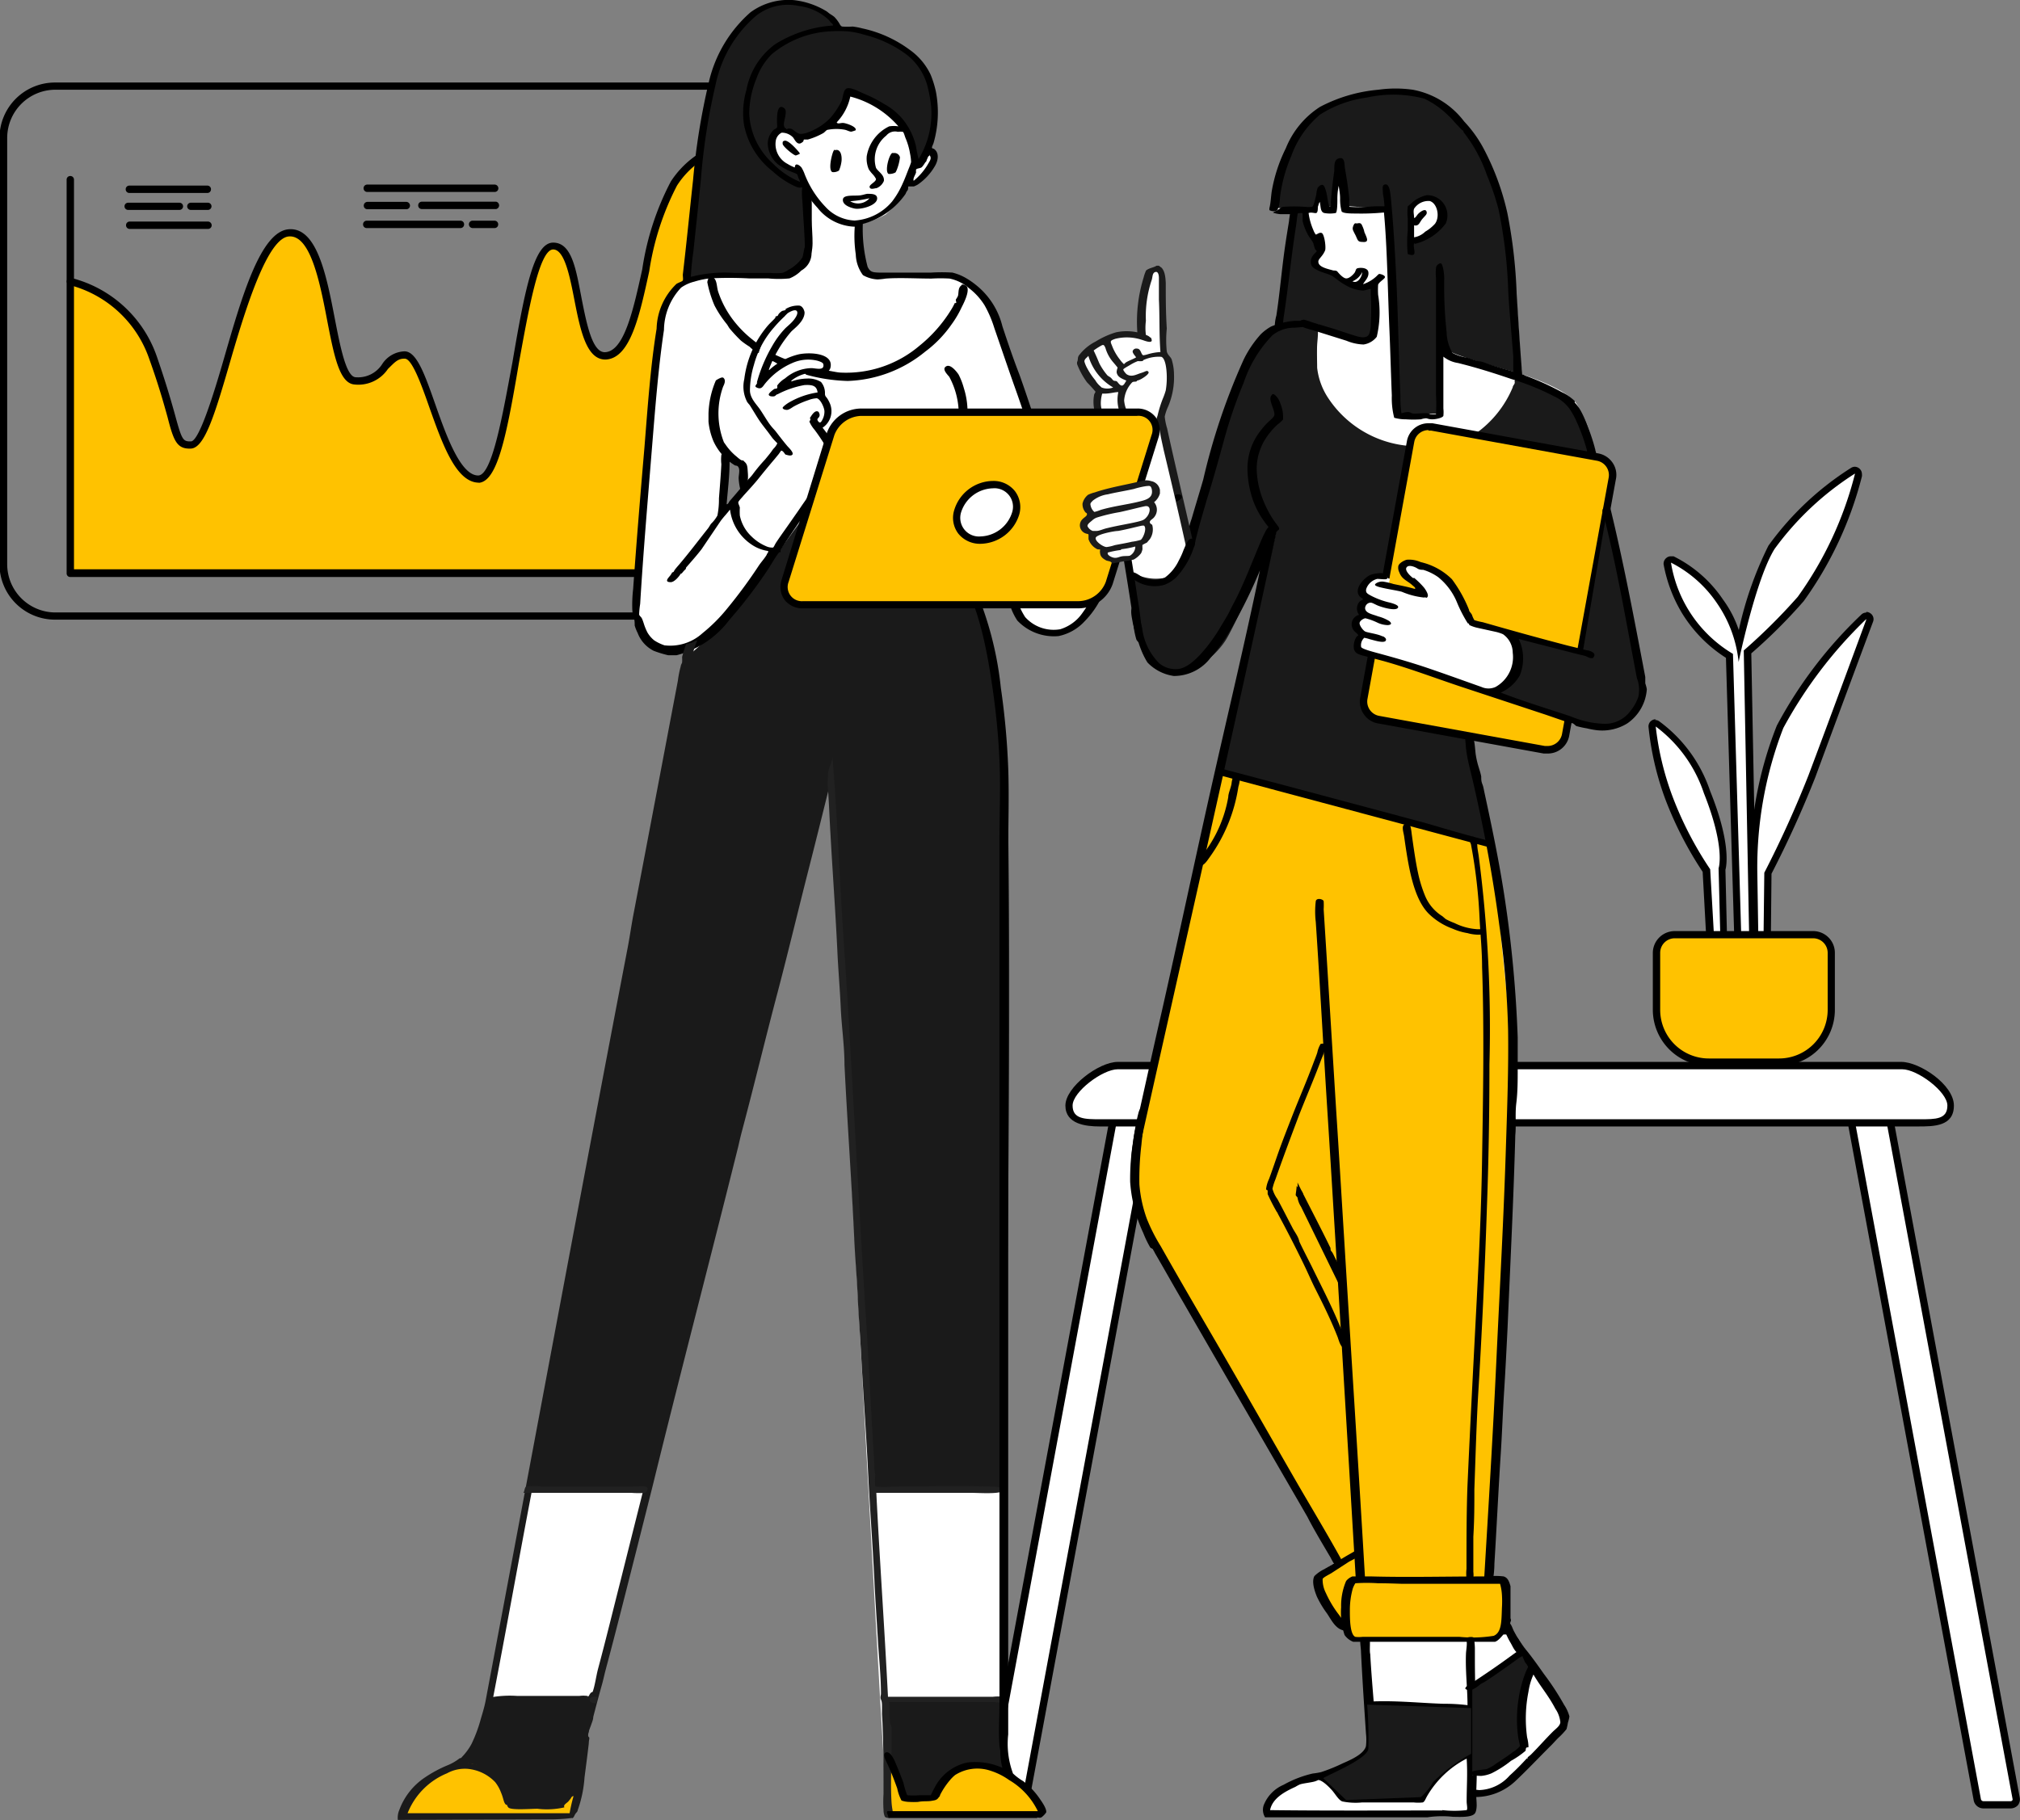
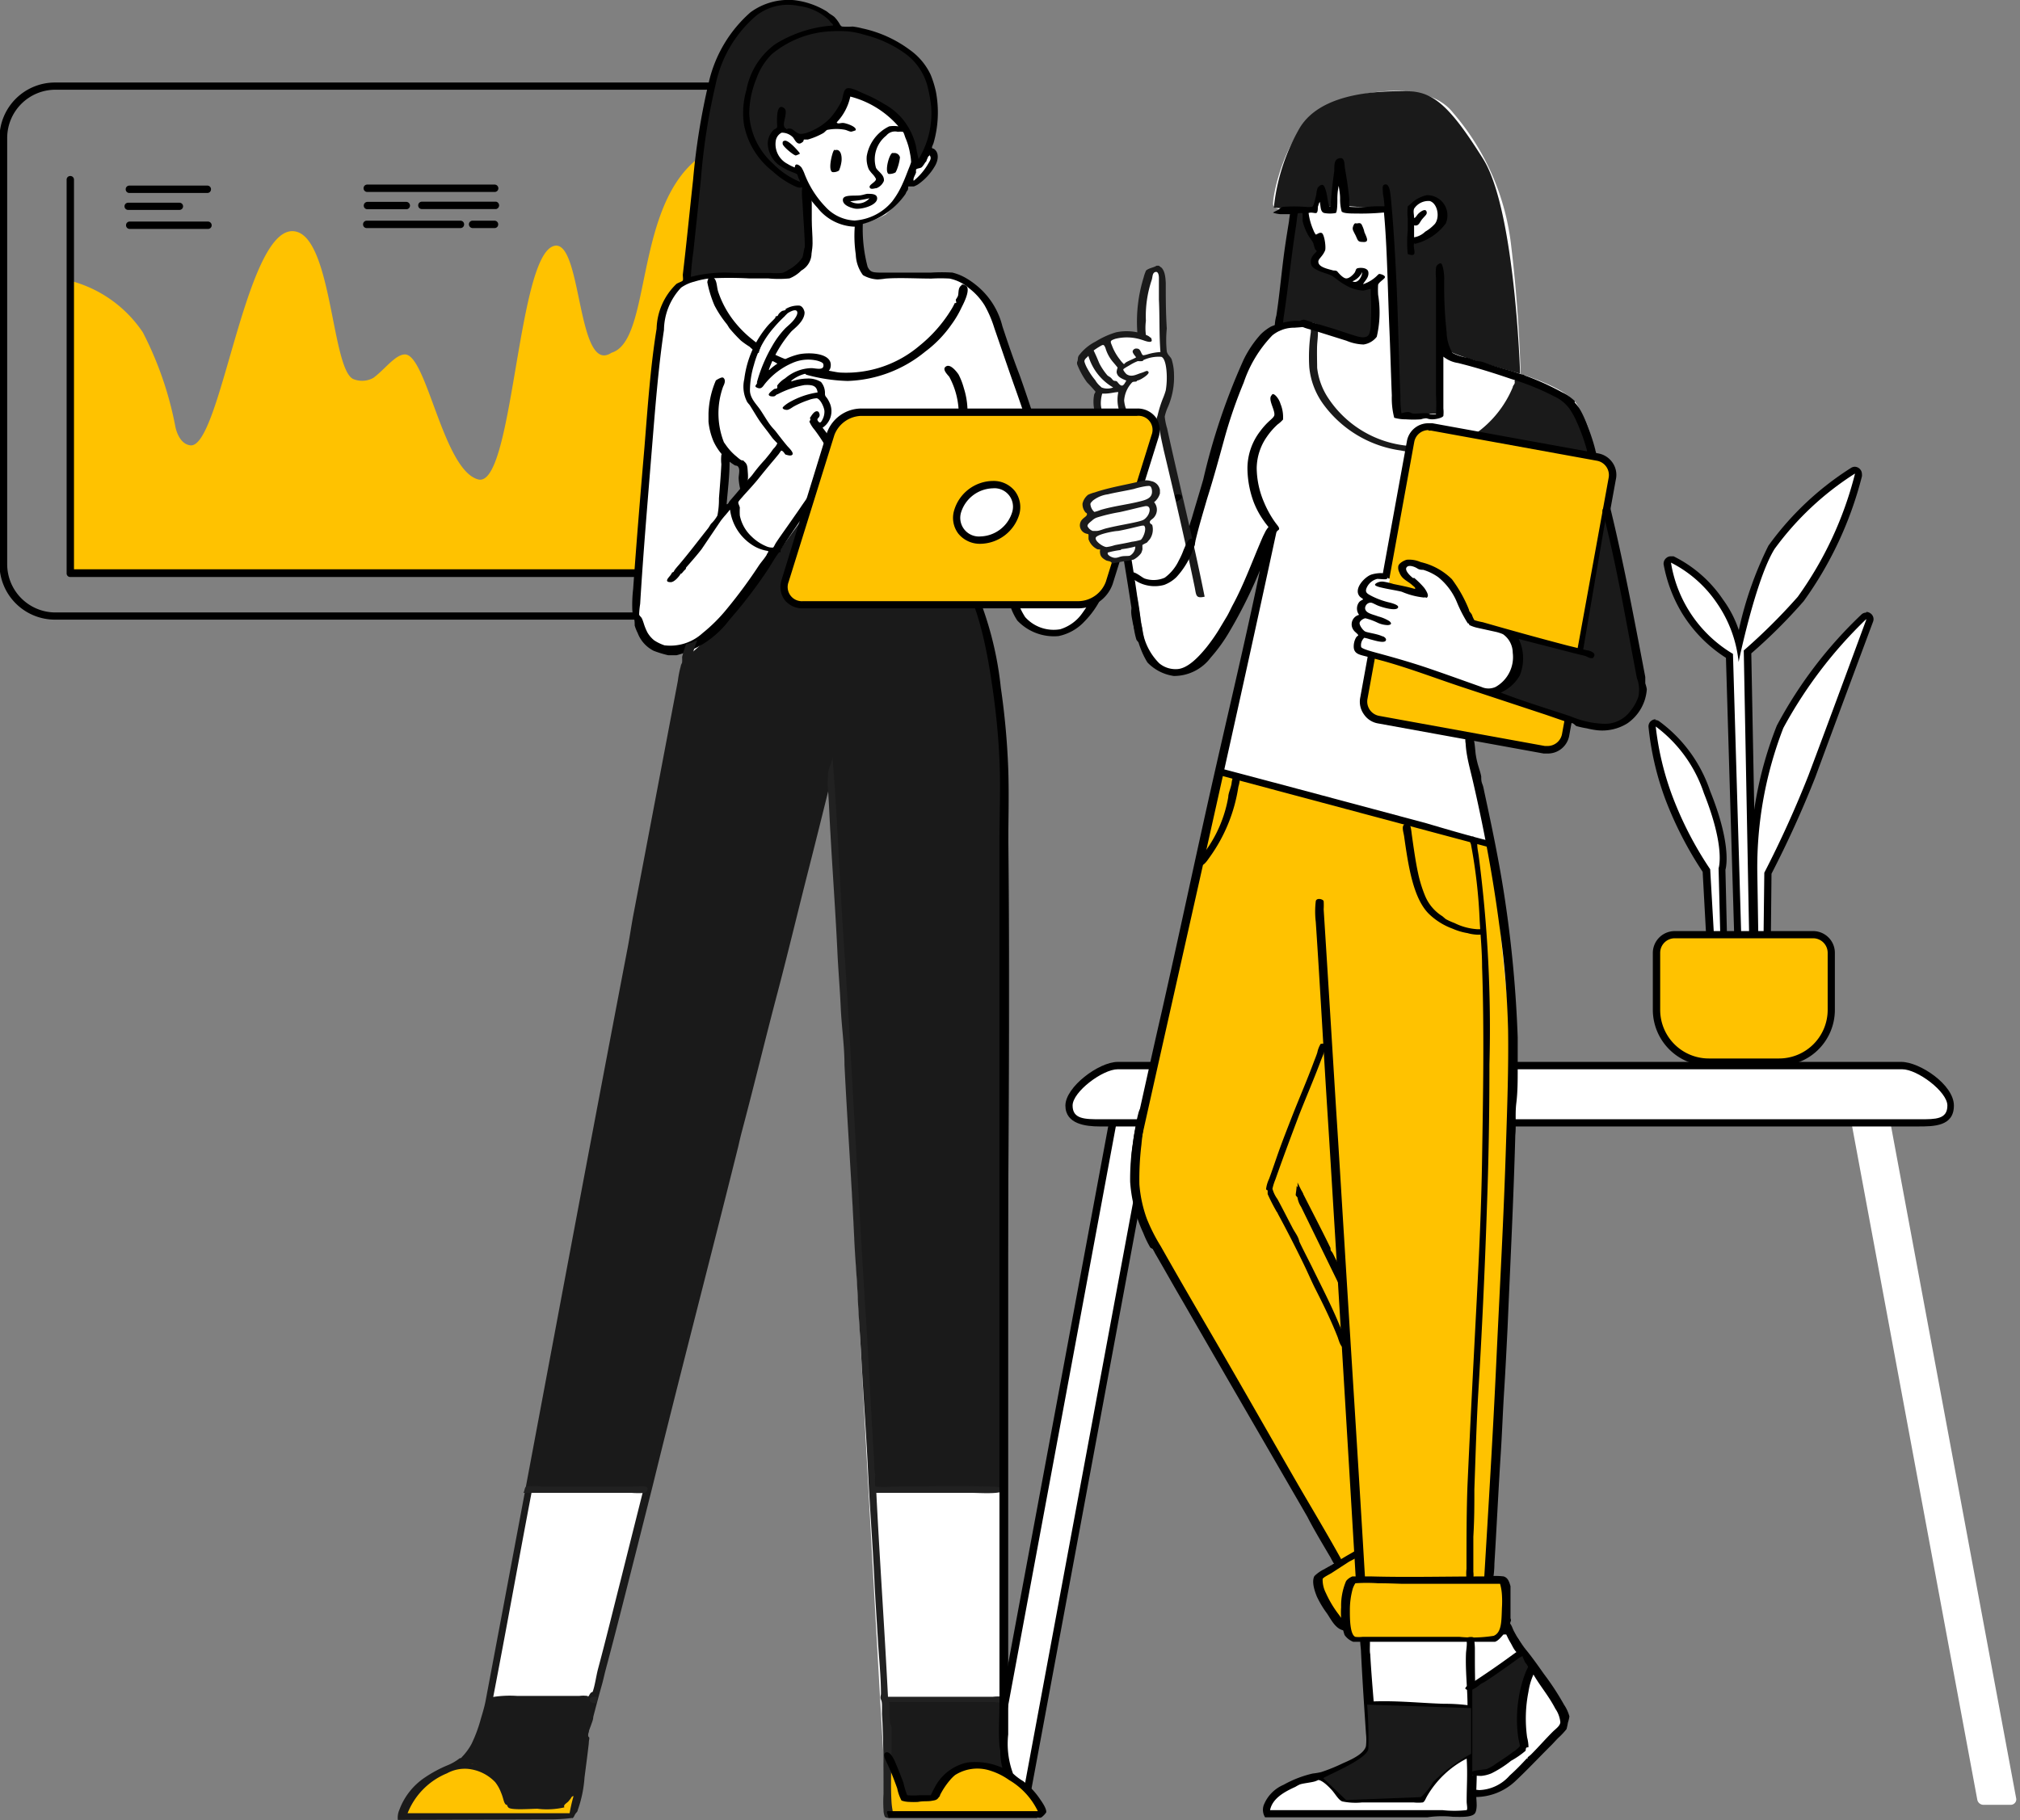
<svg xmlns="http://www.w3.org/2000/svg" id="Layer_1" data-name="Layer 1" viewBox="0 0 117.95 106.3">
  <rect x="0" y="0" width="117.95" height="106.3" fill="#808080" stroke="none" />
  <defs>
    <style>.cls-1,.cls-4{fill:#fff;}.cls-2{fill:#ffc200;}.cls-3,.cls-4,.cls-5,.cls-6,.cls-7{fill-rule:evenodd;}.cls-5{fill:#1a1a1a;}.cls-6{fill:#212121;}.cls-7{fill:#1b1b1b;}</style>
  </defs>
  <path class="cls-1" d="M292.79,226.91a.21.21,0,0,1-.2-.2l-.57-19.3a7.9,7.9,0,0,1-2.59-2.58,8.49,8.49,0,0,1-1.05-2.78.23.23,0,0,1,.09-.19.18.18,0,0,1,.13,0h.07a7.29,7.29,0,0,1,2.8,2.46,6.78,6.78,0,0,1,1.11,2.46,23.61,23.61,0,0,1,1.89-5.63,17.16,17.16,0,0,1,4.76-4.47.15.15,0,0,1,.11,0,.25.25,0,0,1,.12,0,.23.23,0,0,1,.09.23,21.63,21.63,0,0,1-3.37,7.24,31.46,31.46,0,0,1-3.11,3.09l.37,19.51a.23.23,0,0,1-.06.16.22.22,0,0,1-.15.06Z" transform="translate(-191.03 -169.14)" />
  <path d="M299.34,196.83A21.18,21.18,0,0,1,296,204a34.16,34.16,0,0,1-3.15,3.13l.37,19.61-.43,0-.57-19.41A7.6,7.6,0,0,1,288.6,202a7.13,7.13,0,0,1,2.7,2.39,7.34,7.34,0,0,1,1.25,3.41s1-4.84,2.1-6.6a17.24,17.24,0,0,1,4.69-4.4Zm0-.43a.42.42,0,0,0-.23.07,17.42,17.42,0,0,0-4.82,4.54,21.09,21.09,0,0,0-1.73,4.93,6.44,6.44,0,0,0-.92-1.78,7.45,7.45,0,0,0-2.89-2.53l-.15,0a.39.39,0,0,0-.26.09.43.43,0,0,0-.17.38,8.48,8.48,0,0,0,1.08,2.86,8.11,8.11,0,0,0,2.56,2.6l.57,19.18a.41.41,0,0,0,.39.41l.43,0a.46.46,0,0,0,.32-.11.45.45,0,0,0,.14-.32l-.37-19.42a31,31,0,0,0,3.06-3.05,21.47,21.47,0,0,0,3.4-7.29.59.59,0,0,0,0-.13.43.43,0,0,0-.43-.43Z" transform="translate(-191.03 -169.14)" />
  <path class="cls-1" d="M291.19,225.37a.22.22,0,0,1-.22-.2l-.29-5.18a21.25,21.25,0,0,1-2.16-4.2,16.84,16.84,0,0,1-1-4.2.21.21,0,0,1,.1-.2.22.22,0,0,1,.22,0,8.12,8.12,0,0,1,2.9,4c1.08,2.72,1,4.11.88,4.49l.12,5.11a.2.2,0,0,1-.11.19l-.32.17Z" transform="translate(-191.03 -169.14)" />
  <path d="M287.71,211.57a8,8,0,0,1,2.81,3.89c1.28,3.21.86,4.39.86,4.39l.13,5.14-.32.17-.3-5.25a20.78,20.78,0,0,1-2.18-4.2,16.94,16.94,0,0,1-1-4.14Zm0-.42a.4.4,0,0,0-.22.06.41.41,0,0,0-.2.4,17.06,17.06,0,0,0,1,4.26,21.53,21.53,0,0,0,2.16,4.19l.28,5.12a.42.42,0,0,0,.22.35.46.46,0,0,0,.21.05.43.43,0,0,0,.19,0l.32-.17a.4.4,0,0,0,.23-.39l-.12-5.08c.14-.52.16-2-.89-4.59a8.32,8.32,0,0,0-3-4.1.43.43,0,0,0-.22-.06Z" transform="translate(-191.03 -169.14)" />
  <path class="cls-1" d="M294,225.39a.19.19,0,0,1-.1,0l-.27-.14a.21.21,0,0,1-.11-.19l-.08-5a22.41,22.41,0,0,1,1.54-8.46,25.69,25.69,0,0,1,4.88-6.42.22.22,0,0,1,.15-.06.19.19,0,0,1,.12,0,.22.22,0,0,1,.08.25s-2.33,6.32-3.37,9.07c-.91,2.42-2.37,5.28-2.57,5.67l-.06,5a.22.22,0,0,1-.1.18A.2.2,0,0,1,294,225.39Z" transform="translate(-191.03 -169.14)" />
  <path d="M300,205.34s-2.33,6.33-3.37,9.08a62.43,62.43,0,0,1-2.58,5.69l-.06,5.07-.27-.15-.08-5a22.57,22.57,0,0,1,1.52-8.37,25.93,25.93,0,0,1,4.84-6.36Zm0-.42a.4.4,0,0,0-.29.12,25.36,25.36,0,0,0-4.93,6.48,22.25,22.25,0,0,0-1.56,8.56l.07,5a.43.43,0,0,0,.23.36l.27.15a.46.46,0,0,0,.2,0,.43.43,0,0,0,.43-.42l.05-5a61.55,61.55,0,0,0,2.56-5.64c1-2.72,3.34-9,3.37-9.08a.41.41,0,0,0-.17-.5.39.39,0,0,0-.23-.07Z" transform="translate(-191.03 -169.14)" />
  <path class="cls-2" d="M290.81,231.17a3.06,3.06,0,0,1-3.05-3v-3.33a1.07,1.07,0,0,1,1.06-1.06h8.07a1.07,1.07,0,0,1,1.07,1.06v3.33a3.06,3.06,0,0,1-3,3Z" transform="translate(-191.03 -169.14)" />
  <path d="M296.89,223.94a.85.85,0,0,1,.86.85v3.33a2.84,2.84,0,0,1-2.84,2.84h-4.1a2.84,2.84,0,0,1-2.84-2.84v-3.33a.85.85,0,0,1,.85-.85Zm0-.42h-8.07a1.28,1.28,0,0,0-1.28,1.27v3.33a3.28,3.28,0,0,0,3.27,3.27h4.1a3.27,3.27,0,0,0,3.26-3.27v-3.33a1.27,1.27,0,0,0-1.28-1.27Z" transform="translate(-191.03 -169.14)" />
  <path class="cls-1" d="M306.86,274.55a.37.37,0,0,1-.37-.28l-7.33-39.44a.3.3,0,0,1,.06-.24.38.38,0,0,1,.27-.12h1.56a.35.35,0,0,1,.37.28l7.34,39.44a.3.3,0,0,1-.07.24.33.33,0,0,1-.27.12Z" transform="translate(-191.03 -169.14)" />
-   <path d="M301.05,234.69a.15.15,0,0,1,.16.1l7.34,39.44c0,.06-.05.11-.13.11h-1.56a.16.16,0,0,1-.16-.11l-7.33-39.44c0-.06,0-.1.12-.1Zm0-.43h-1.56a.54.54,0,0,0-.43.2.47.47,0,0,0-.11.41l7.33,39.44a.58.58,0,0,0,.58.45h1.56a.58.58,0,0,0,.44-.19.57.57,0,0,0,.11-.42l-7.34-39.44a.57.57,0,0,0-.58-.45Z" transform="translate(-191.03 -169.14)" />
  <path class="cls-1" d="M249,274.55a.36.36,0,0,1-.26-.12.3.3,0,0,1-.07-.24L256,234.75a.35.35,0,0,1,.37-.28h1.56a.38.38,0,0,1,.27.12.3.3,0,0,1,.06.24l-7.33,39.44a.37.37,0,0,1-.37.28Z" transform="translate(-191.03 -169.14)" />
  <path d="M257.92,234.69c.08,0,.13,0,.12.1l-7.33,39.44a.17.17,0,0,1-.16.11H249c-.07,0-.13,0-.12-.11l7.33-39.44a.17.17,0,0,1,.17-.1Zm0-.43h-1.56a.58.58,0,0,0-.58.45l-7.34,39.44a.52.52,0,0,0,.54.61h1.57a.58.58,0,0,0,.58-.45l7.33-39.44a.47.47,0,0,0-.11-.41.54.54,0,0,0-.43-.2Z" transform="translate(-191.03 -169.14)" />
  <path class="cls-1" d="M255.29,234.72c-.86,0-1.84,0-1.84-1s1.87-2.34,2.85-2.34h45.8c1,0,2.85,1.4,2.85,2.34s-1,1-1.81,1Z" transform="translate(-191.03 -169.14)" />
  <path d="M302.1,231.59c.89,0,2.64,1.31,2.64,2.12s-.7.8-1.6.8H255.29c-.9,0-1.63,0-1.63-.8s1.75-2.12,2.64-2.12Zm0-.43H256.3c-1.11,0-3.06,1.47-3.06,2.55s1.18,1.22,2,1.22h47.78c.93,0,2.1,0,2.1-1.22s-2-2.55-3.07-2.55Z" transform="translate(-191.03 -169.14)" />
  <path d="M220,181.35h-4.34a.21.21,0,0,1-.21-.22.21.21,0,0,1,.21-.21H220a.22.22,0,0,1,0,.43Z" transform="translate(-191.03 -169.14)" />
  <path d="M214.76,181.36h-2.28a.21.21,0,0,1-.21-.21.22.22,0,0,1,.21-.22h2.28a.22.22,0,0,1,.21.22A.21.21,0,0,1,214.76,181.36Z" transform="translate(-191.03 -169.14)" />
  <path d="M219.91,182.46h-1.28a.22.22,0,0,1-.22-.22.21.21,0,0,1,.22-.21h1.28a.21.21,0,0,1,.21.21A.21.21,0,0,1,219.91,182.46Z" transform="translate(-191.03 -169.14)" />
  <path d="M217.92,182.46h-5.48a.21.21,0,0,1-.21-.22.21.21,0,0,1,.21-.21h5.48a.21.21,0,0,1,.21.21A.21.21,0,0,1,217.92,182.46Z" transform="translate(-191.03 -169.14)" />
  <path d="M219.91,180.35h-7.44a.21.21,0,0,1-.21-.21.21.21,0,0,1,.21-.22h7.44a.22.22,0,0,1,.22.22A.21.21,0,0,1,219.91,180.35Z" transform="translate(-191.03 -169.14)" />
-   <path d="M203.17,181.4h-1a.21.21,0,1,1,0-.42h1a.21.21,0,1,1,0,.42Z" transform="translate(-191.03 -169.14)" />
  <path d="M201.51,181.4h-3a.21.21,0,0,1,0-.42h3a.21.21,0,0,1,0,.42Z" transform="translate(-191.03 -169.14)" />
  <path d="M203.18,182.51H198.6a.21.21,0,0,1-.21-.21.21.21,0,0,1,.21-.22h4.58a.22.22,0,0,1,.21.22A.21.21,0,0,1,203.18,182.51Z" transform="translate(-191.03 -169.14)" />
  <path d="M203.14,180.41h-4.56a.21.21,0,0,1-.21-.21.21.21,0,0,1,.21-.22h4.56a.21.21,0,0,1,.21.22A.21.21,0,0,1,203.14,180.41Z" transform="translate(-191.03 -169.14)" />
  <path class="cls-2" d="M195.14,185.54v17h36.74l1.61-25c-5.77,1.64-4.1,11.41-6.75,12.2-2.06,1.38-1.7-6.84-3.41-6.22-2.12.75-2.34,14.16-4.38,13.62s-3-7.28-4.27-7.3c-.57,0-1.19.89-1.85,1.37a1.35,1.35,0,0,1-1.19.06c-1.28-.66-1.23-8.61-3.54-8.63-2.77,0-4.2,12.69-5.95,12.51-.6-.07-.82-.8-.88-1.09a20.21,20.21,0,0,0-1.9-5.51A7.33,7.33,0,0,0,195.14,185.54Z" transform="translate(-191.03 -169.14)" />
-   <path d="M219,197.33c-1.34,0-2.13-2.24-2.9-4.4-.44-1.26-1-2.82-1.42-2.84s-.6.21-1,.6a2.08,2.08,0,0,1-2,.9c-.85-.12-1.16-1.75-1.56-3.81-.44-2.32-1-4.94-2.23-4.83s-2.48,4.07-3.4,7.24-1.51,5.12-2.32,5.15-1-.44-1.36-1.85c-.22-.79-.52-1.87-1.07-3.4a6.7,6.7,0,0,0-4.64-4.3.21.21,0,1,1,.08-.42,7.14,7.14,0,0,1,5,4.57c.54,1.56.85,2.64,1.07,3.43.4,1.47.46,1.56.93,1.55s1.31-2.7,1.93-4.85c1.05-3.64,2.14-7.41,3.78-7.54s2.2,2.68,2.68,5.17c.31,1.59.65,3.39,1.2,3.47a1.67,1.67,0,0,0,1.58-.77,1.62,1.62,0,0,1,1.3-.74c.72,0,1.2,1.4,1.81,3.13s1.45,4.12,2.49,4.12c.83,0,1.45-3.67,2-6.6.74-4.35,1.27-7,2.38-7s1.34,1.61,1.67,3.31c.29,1.46.62,3.12,1.36,3.09,1.12-.05,1.65-2.48,2.17-4.83a16.08,16.08,0,0,1,1.67-5.14,5.48,5.48,0,0,1,3.18-2.31.21.21,0,0,1,.08.42,5,5,0,0,0-2.9,2.13,16,16,0,0,0-1.62,5c-.57,2.62-1.11,5.11-2.56,5.16-1.09,0-1.45-1.64-1.8-3.43-.27-1.39-.58-3-1.25-3-.83,0-1.46,3.68-2,6.63-.73,4.32-1.26,6.94-2.36,7Z" transform="translate(-191.03 -169.14)" />
  <path d="M232.45,202.84H195.14a.21.21,0,0,1-.22-.21v-23a.21.21,0,0,1,.22-.21.21.21,0,0,1,.21.21v22.76h37.1a.21.21,0,0,1,.21.22A.21.21,0,0,1,232.45,202.84Z" transform="translate(-191.03 -169.14)" />
  <path class="cls-3" d="M233.74,174.38a2.82,2.82,0,0,1,2.82,2.82v24.89a2.82,2.82,0,0,1-2.82,2.82H194.27a2.82,2.82,0,0,1-2.82-2.82V177.2a2.82,2.82,0,0,1,2.82-2.82Zm0-.42H194.27A3.24,3.24,0,0,0,191,177.2v24.89a3.24,3.24,0,0,0,3.24,3.24h39.47a3.24,3.24,0,0,0,3.24-3.24V177.2a3.24,3.24,0,0,0-3.24-3.24Z" transform="translate(-191.03 -169.14)" />
  <path class="cls-4" d="M286.94,208.69l-2-9.94a8.35,8.35,0,0,0,.25-2.05c-.06-.74-.93-1-.93-1a22.9,22.9,0,0,0-1.11-2.87c-.52-1-3.33-1.85-3.33-1.85s-.07-3.48-.54-7.39a14.37,14.37,0,0,0-3.41-7.87c-1.4-1.78-5-1.49-7.39-.37s-3.23,5.49-3.1,5.79,1.08.37,1.08.37l-.51,6.6a2.7,2.7,0,0,0-1,.57,15.16,15.16,0,0,0-1.62,3.27l-2.73,8.78-1.76-7.39a8,8,0,0,0,.62-1.74,3.22,3.22,0,0,0-.34-1.81s-.16-4.17-.26-4.89-.78.6-1,1.42a13.33,13.33,0,0,0-.17,2.56,3.54,3.54,0,0,0-1.25-.32,5.41,5.41,0,0,0-2.27,1.48c-.43.48,1.1,2,1.1,2a6.52,6.52,0,0,0-.11.88,3.28,3.28,0,0,0,.57,1.28l2.16,12.56s-.31.76.91,1.34,2.34-.2,3.29-1.34,3.44-6.62,3.44-6.62-7.44,32.36-8.15,35.72,1.5,6.66,1.5,6.66l10.35,17.76a4.42,4.42,0,0,0-1.22.88c-.62.62,1.64,2.9,1.64,2.9a2.54,2.54,0,0,0,.23.62c.17.33.85.23.85.23s.33,5.73.29,6.43-3.41,1.76-4.61,2.13a2.31,2.31,0,0,0-1.44,1.7s11.62,0,12-.08.26-1.28.26-1.28a2.43,2.43,0,0,0,1.5-.29c.53-.27.94-.91,1.79-1.56,2.18-1.65,2.05-2.67,2.05-2.67L279.13,264a11.57,11.57,0,0,0-.06-2.19c-.15-.79-1-.4-1-.4s1.65-31.09.91-37.6a91,91,0,0,0-2.11-11.63,31.23,31.23,0,0,0,4.78.71c1.05-.08,1.05-1.67,1.05-1.67a5.75,5.75,0,0,0,3,.22C287.12,211,286.94,208.69,286.94,208.69Zm-19.88,30.22,1.71-6.82.54,11.56Z" transform="translate(-191.03 -169.14)" />
  <path class="cls-5" d="M265.63,188.29a2.76,2.76,0,0,1,2.19-.26c1.1.41,3.05,1.41,3.35.51a10.38,10.38,0,0,0,.17-2.84s-.09.53-1,.14a4.61,4.61,0,0,1-1.31-.76s-1-.2-1.11-.54a.7.7,0,0,1,.2-.66,3.47,3.47,0,0,0-.37-1.13,10.36,10.36,0,0,1-.54-1.26l.74-.17.25-1.11.34,1h.4s.28-2.78.29-2.59.51,2.56.51,2.56l2.36.17.62,12,2.45-.06v-5.46s.11,1.58.62,1.88,4,1.25,4,1.25-.29-9.56-2.16-12.54-2.86-3.93-4.38-3.95-5,0-6.31,2.11a11.74,11.74,0,0,0-1.53,4.69l1,.08Z" transform="translate(-191.03 -169.14)" />
-   <path class="cls-5" d="M257,202.47a2.72,2.72,0,0,0,2.36.34,2.78,2.78,0,0,0,1.28-1.93l1.88-6.43s1.52-6,3.41-6.48,2.1.2,2.1.2-.91,3,.68,4.69c2.46,2.67,4.69,2.5,4.69,2.5l-1.3,7.22s-1.21.13-1.31.74.2.74.2.74-.44.14-.4.48.14.43.14.43-.51.15-.45.57a.87.87,0,0,0,.42.62s-.45.49-.25.77a1.8,1.8,0,0,0,.74.46l-.4,2.24a.78.78,0,0,0,.42,1.22,51.65,51.65,0,0,0,5.69,1.17,10.75,10.75,0,0,0,.42,2.33c.38,1.23.94,4.12.94,4.12l-15.86-4.26,3.16-14.1s-2.19,5.15-2.93,6.37-2.84,2.81-4.06,1.5S257,202.47,257,202.47Z" transform="translate(-191.03 -169.14)" />
  <path class="cls-5" d="M277.47,194.54l6.65,1.19s-.33-2.55-1.34-3.24a11.53,11.53,0,0,0-2.84-1.42,8.3,8.3,0,0,1-1,2.16A10.48,10.48,0,0,1,277.47,194.54Z" transform="translate(-191.03 -169.14)" />
  <path class="cls-5" d="M274.3,195.62h-.11a9.68,9.68,0,0,1-1.37-.17,6.74,6.74,0,0,1-4.54-2.73,4.37,4.37,0,0,1-.8-2.13,9.81,9.81,0,0,1,.09-2.05c0-.09,0-.22,0-.31a.25.25,0,0,1,.26-.11c.25.06.13.79.11,1.16s0,1.06,0,1.34a4,4,0,0,0,.66,1.79,6.26,6.26,0,0,0,4.57,2.76,6.1,6.1,0,0,0,4-.69,6.24,6.24,0,0,0,2.19-2.72c0-.08.09-.16.11-.23s0-.09,0-.14.35-.48.54-.35.08.27,0,.46a3.16,3.16,0,0,1-.25.4c-.09.15-.17.3-.23.42a6.67,6.67,0,0,1-1.37,1.91c-.05,0-.13.06-.2.11s-.1.13-.17.17A6.26,6.26,0,0,1,274.3,195.62Z" transform="translate(-191.03 -169.14)" />
  <path class="cls-2" d="M281.4,212.92l-.19,0-9.68-1.76a1.06,1.06,0,0,1-.86-1.24l2.73-15a1.06,1.06,0,0,1,1-.88l.2,0,9.68,1.76a1.05,1.05,0,0,1,.68.44,1,1,0,0,1,.17.8L282.45,212a1.08,1.08,0,0,1-1.05.88Z" transform="translate(-191.03 -169.14)" />
  <path class="cls-3" d="M274.44,194.29h.16l9.68,1.76a.85.85,0,0,1,.68,1L282.24,212a.86.86,0,0,1-.84.71l-.16,0-9.68-1.76a.85.85,0,0,1-.68-1l2.73-15a.84.84,0,0,1,.83-.69Zm0-.43a1.27,1.27,0,0,0-1.25,1l-2.73,15a1.26,1.26,0,0,0,.21,1,1.24,1.24,0,0,0,.82.53l9.68,1.76.23,0a1.27,1.27,0,0,0,1.25-1l2.73-15a1.25,1.25,0,0,0-.2-1,1.29,1.29,0,0,0-.83-.53l-9.68-1.76-.23,0Z" transform="translate(-191.03 -169.14)" />
  <path class="cls-1" d="M272.07,202.92a.39.39,0,0,0-.37-.27c-.28,0-.7.84-.7.84s-.19.89-.19.92.05,2.86.05,2.86l1.21.35,6.06,2c.5.14,2.34-1.09,1.23-3.24a10.5,10.5,0,0,0-2.18-.79s-1-2.4-1.8-2.75c-.58-.25-1.42-.86-1.95-.76-.22,0-.53.23-.3.57s1.24,1.13,1.13,1.28a5.7,5.7,0,0,1-2-.49c-.18-.08-.1-.38-.08-.44S272.16,202.93,272.07,202.92Z" transform="translate(-191.03 -169.14)" />
  <path class="cls-5" d="M283.46,207.16l1.42-8.3L287,209s.1,2.39-1.65,2.47a6.7,6.7,0,0,1-2-.11,37,37,0,0,1-4.95-1.74,2.4,2.4,0,0,0,1.25-1.3,3.78,3.78,0,0,0-.28-2.16Z" transform="translate(-191.03 -169.14)" />
-   <path class="cls-3" d="M265.15,181.41v-.11c.08-.29.09-.67.14-1a9.07,9.07,0,0,1,.82-2.5,5.15,5.15,0,0,1,2-2.42,9,9,0,0,1,3.41-1,7.19,7.19,0,0,1,2,0,4.87,4.87,0,0,1,3,1.85,7.3,7.3,0,0,1,1.11,1.53,15,15,0,0,1,1.42,3.84,29.36,29.36,0,0,1,.54,4.71c.09,1.39.18,2.89.29,4.3,0,.2.07.52,0,.56l-.4,0a1.84,1.84,0,0,1-.09-.57c0-.2,0-.52,0-.66-.1-1.32-.22-2.52-.29-3.75a27.86,27.86,0,0,0-.57-4.83,15.48,15.48,0,0,0-.68-2,8.58,8.58,0,0,0-1.36-2.5s0-.09-.06-.11-.23-.23-.34-.34-.32-.37-.48-.51a5.11,5.11,0,0,0-1.42-1,7.13,7.13,0,0,0-3.36-.06,6.68,6.68,0,0,0-2.73,1,5.61,5.61,0,0,0-1.67,2.41,8.82,8.82,0,0,0-.66,2.42c0,.16-.05.74-.25.79A.5.5,0,0,1,265.15,181.41Z" transform="translate(-191.03 -169.14)" />
  <path class="cls-3" d="M268.53,231.55a2.17,2.17,0,0,1,.14,1.36c-.42,1.51-.85,3-1.25,4.58a8.08,8.08,0,0,0-.2.85,5.64,5.64,0,0,0,0,1.48c0,.1-.11,0-.11,0s-.07-.14-.09-.17a1.63,1.63,0,0,1-.28-.69,2.06,2.06,0,0,1-.06-.39,3,3,0,0,1,.11-.46c0-.15.05-.3.09-.45.34-1.39.77-2.89,1.14-4.29C268.21,232.7,268.36,232.11,268.53,231.55Z" transform="translate(-191.03 -169.14)" />
  <path class="cls-2" d="M262.2,214.21l15.93,4.23L279.39,231,278,261.41s.82.07.85.1.06,2.67.06,2.67l-.68.77-8.23-.06-.38-.8-.55-.28-1.19-2.4,1.38-1-10.62-18.32c-1.85-2.71-1.42-6-.33-10.42Z" transform="translate(-191.03 -169.14)" />
  <path class="cls-3" d="M279.65,229.72v1.91c0,.59,0,1.29-.08,1.93s0,1.25-.06,1.88c-.1,3.77-.29,7.43-.45,11.22-.06,1.2-.12,2.44-.2,3.7s-.12,2.45-.2,3.69c-.13,2-.24,4.32-.37,6.42a5.67,5.67,0,0,1-.08.91c-.12.1-.36-.07-.52,0,.25-4.15.51-8.39.71-12.67s.44-8.52.57-12.82c.07-2.14.15-4.38.12-6.56a52.13,52.13,0,0,0-.52-6.2c-.39-2.94-.92-5.72-1.56-8.47-.1-.42-.25-1-.31-1.36a5.67,5.67,0,0,1-.09-.74,1.1,1.1,0,0,1,0-.4.49.49,0,0,1,.31-.11c.23.06.23.89.29,1.22.1.6.24.84.31,1.22,0,.15,0,.28.06.43s.08.27.11.42c.46,2.13.89,4.17,1.22,6.37A71.3,71.3,0,0,1,279.65,229.72Z" transform="translate(-191.03 -169.14)" />
  <path class="cls-3" d="M260.81,219.64v-.06a7.55,7.55,0,0,0,1.94-3.89c0-.21.13-.47.19-.77a1.47,1.47,0,0,1,.09-.4c.07-.13.17-.25.31-.2s.09.48,0,.77a9.45,9.45,0,0,1-1.68,4.12C261.44,219.52,261.22,219.88,260.81,219.64Z" transform="translate(-191.03 -169.14)" />
  <path class="cls-3" d="M273.12,217.25c.16,0,.21,0,.28.2a3.69,3.69,0,0,1,.06.39c.11.79.23,1.64.37,2.28a7.67,7.67,0,0,0,.42,1.36,2.55,2.55,0,0,0,1,1.17l.2.17a4,4,0,0,0,.51.23,3.44,3.44,0,0,0,1.34.36h.17s.24.08.2.23-.66.09-.94,0a3.6,3.6,0,0,1-.88-.26,3.92,3.92,0,0,1-1.4-.88c-.9-.91-1.18-2.76-1.42-4.43C273,217.75,272.8,217.33,273.12,217.25Z" transform="translate(-191.03 -169.14)" />
  <path class="cls-3" d="M270.74,261.39c-.23,0-.37-.14-.55-.12-.39-6.55-.78-13-1.19-19.78-.15-2.4-.3-4.94-.46-7.42-.23-3.6-.43-7.36-.68-11.08a5.11,5.11,0,0,1,0-1.22c.05-.21.42-.12.46,0a4.27,4.27,0,0,1,0,.48c.25,3.93.49,7.85.73,11.73.16,2.44.31,5,.46,7.39C269.92,248.08,270.35,254.75,270.74,261.39Z" transform="translate(-191.03 -169.14)" />
-   <path class="cls-3" d="M274.37,275.28H264.9a.83.83,0,0,1-.08-.71,2.15,2.15,0,0,1,1.16-1.19,6.4,6.4,0,0,1,1.71-.66,4,4,0,0,0,.48-.08,10.38,10.38,0,0,0,1.28-.52c.51-.22,1.23-.55,1.34-1a3.28,3.28,0,0,0,0-.74c-.11-1.65-.21-3.13-.29-4.77,0-.23-.1-.71,0-.77a1.93,1.93,0,0,1,.48,0c.09.07,0,.68.06.91.05.95.14,2,.2,2.76,1.44-.05,2.77.1,4.12.14a10.34,10.34,0,0,1,1.36.08c0-.94-.13-2-.09-3,0-.17.11-.73,0-.82s-.11,0-.08-.06.42-.16.54-.06a4.32,4.32,0,0,1,.06.6c0,.24,0,.46,0,.65,0,2.67.2,5,.08,7.71,0,.37.09,1-.06,1.27s-.81.24-1.3.23A5.85,5.85,0,0,0,274.37,275.28Zm-3.18-6.42a2.64,2.64,0,0,1,0,.48c0,.11.1.2.12.31s0,.32,0,.49a6.51,6.51,0,0,1-.06.85c0,.12,0,.26,0,.34a1.08,1.08,0,0,1-.2.31,1.39,1.39,0,0,1-.28.26,7.75,7.75,0,0,1-2.22,1c.06.12.2.16.28.23s.07.1.12.14.12.06.17.11.16.23.25.35.18.27.29.31a4.94,4.94,0,0,0,1,0h2.07a6.22,6.22,0,0,0,1.06,0c.12-.06.16-.29.25-.43a5.76,5.76,0,0,1,2.36-2.1l.26-.12a2.86,2.86,0,0,0,0-.59c0-.59,0-1.32-.06-1.79C274.8,269.13,273.11,268.8,271.19,268.86Zm4.06,6a6.55,6.55,0,0,0,1.42,0c.07-.06,0-.33,0-.51,0-.88.06-1.62,0-2.5a5.66,5.66,0,0,0-2.31,2.19c-.1.18-.14.32-.25.37a2.38,2.38,0,0,1-.54,0h-3a3.84,3.84,0,0,1-1.17-.06c-.23-.1-.4-.44-.62-.68s-.55-.55-.77-.57c0,0-.15.07-.23.09-.27.07-.64.1-.85.17a2.26,2.26,0,0,0-.26.14c-.64.29-1.34.67-1.48,1.36C268.34,274.9,272,274.88,275.25,274.88Z" transform="translate(-191.03 -169.14)" />
+   <path class="cls-3" d="M274.37,275.28H264.9a.83.83,0,0,1-.08-.71,2.15,2.15,0,0,1,1.16-1.19,6.4,6.4,0,0,1,1.71-.66,4,4,0,0,0,.48-.08,10.38,10.38,0,0,0,1.28-.52c.51-.22,1.23-.55,1.34-1a3.28,3.28,0,0,0,0-.74c-.11-1.65-.21-3.13-.29-4.77,0-.23-.1-.71,0-.77a1.93,1.93,0,0,1,.48,0c.09.07,0,.68.06.91.05.95.14,2,.2,2.76,1.44-.05,2.77.1,4.12.14a10.34,10.34,0,0,1,1.36.08c0-.94-.13-2-.09-3,0-.17.11-.73,0-.82s-.11,0-.08-.06.42-.16.54-.06a4.32,4.32,0,0,1,.06.6c0,.24,0,.46,0,.65,0,2.67.2,5,.08,7.71,0,.37.09,1-.06,1.27s-.81.24-1.3.23A5.85,5.85,0,0,0,274.37,275.28Zm-3.18-6.42a2.64,2.64,0,0,1,0,.48c0,.11.1.2.12.31s0,.32,0,.49a6.51,6.51,0,0,1-.06.85c0,.12,0,.26,0,.34a1.08,1.08,0,0,1-.2.31,1.39,1.39,0,0,1-.28.26,7.75,7.75,0,0,1-2.22,1c.06.12.2.16.28.23s.07.1.12.14.12.06.17.11.16.23.25.35.18.27.29.31a4.94,4.94,0,0,0,1,0h2.07a6.22,6.22,0,0,0,1.06,0c.12-.06.16-.29.25-.43a5.76,5.76,0,0,1,2.36-2.1l.26-.12a2.86,2.86,0,0,0,0-.59c0-.59,0-1.32-.06-1.79C274.8,269.13,273.11,268.8,271.19,268.86Zm4.06,6a6.55,6.55,0,0,0,1.42,0c.07-.06,0-.33,0-.51,0-.88.06-1.62,0-2.5a5.66,5.66,0,0,0-2.31,2.19c-.1.18-.14.32-.25.37a2.38,2.38,0,0,1-.54,0h-3a3.84,3.84,0,0,1-1.17-.06c-.23-.1-.4-.44-.62-.68s-.55-.55-.77-.57c0,0-.15.07-.23.09-.27.07-.64.1-.85.17a2.26,2.26,0,0,0-.26.14c-.64.29-1.34.67-1.48,1.36Z" transform="translate(-191.03 -169.14)" />
  <path class="cls-3" d="M278,218.22l-.14,0c-1.21-.31-2.47-.68-3.55-1-4-1.07-8.14-2.18-12-3.2a1.32,1.32,0,0,1-.13.38l15.9,4.25A1.59,1.59,0,0,1,278,218.22Z" transform="translate(-191.03 -169.14)" />
  <path class="cls-3" d="M266.59,187.88H267c.11.05.36.11.31.25s-.58.13-.68.15a2,2,0,0,0-1.31.45,7.34,7.34,0,0,0-1.67,2.76,27.6,27.6,0,0,0-1.14,3.32c-.33,1.2-.6,2.2-1,3.47-.24.84-.58,1.93-.76,2.84a2,2,0,0,1-.06.37s-.07,0-.11,0-.27.07-.29-.11a2.9,2.9,0,0,1,.12-.6c0-.23,0-.46,0-.57a4.39,4.39,0,0,1,.2-.77c.22-.76.47-1.57.68-2.3a37.39,37.39,0,0,1,2.36-7,6.36,6.36,0,0,1,1-1.48,2.85,2.85,0,0,1,.6-.45A4.62,4.62,0,0,1,266.59,187.88Z" transform="translate(-191.03 -169.14)" />
  <path class="cls-3" d="M257.12,238.18a8.69,8.69,0,0,1,.06-2.22,6.79,6.79,0,0,1,.2-1.11c.48-2.14.95-4.3,1.45-6.47,1-4.41,1.89-8.63,2.87-13s2-8.6,2.9-12.93a28,28,0,0,1-1.77,3.56,9.46,9.46,0,0,1-1.1,1.53,2.68,2.68,0,0,1-2.16,1.08,2.64,2.64,0,0,1-1.54-.79,4.64,4.64,0,0,1-.37-.74c-.11-.27-.19-.56-.28-.83a5.42,5.42,0,0,1-.23-.88c-.06-.31-.15-.78.09-.82,0,0,.14,0,.25.2s0,.19.06.37.14.58.17.68a3.49,3.49,0,0,0,1,2.07,1.48,1.48,0,0,0,1,.34c.67,0,1.36-.79,1.74-1.25a10.9,10.9,0,0,0,.71-1l.48-.8c.14-.23.24-.47.37-.71.66-1.22,1.15-2.6,1.76-4l.14-.28a1.59,1.59,0,0,1,.18-.26s-.19-.23-.26-.34a5,5,0,0,1-.6-1.1,5.82,5.82,0,0,1-.37-1.94,3.56,3.56,0,0,1,.74-2.21,4.11,4.11,0,0,1,.57-.63c.11-.1.24-.21.26-.31.05-.3-.37-.89-.18-1.14.05-.05.05-.12.15-.08s.3.26.39.56a2,2,0,0,1,.15.83s0,.06,0,.08a1.88,1.88,0,0,1-.32.29,4.1,4.1,0,0,0-.62.71,3.27,3.27,0,0,0-.6,1.84,5.18,5.18,0,0,0,.43,2,5.93,5.93,0,0,0,.65,1.17c.1.14.23.27.23.37s-.13.08-.17.25C262.84,212.86,259.9,225.69,257.12,238.18Z" transform="translate(-191.03 -169.14)" />
  <path class="cls-3" d="M257.71,206.71h-.12c0-.09-.08-.07-.11-.09s0,0-.09-.11a4.46,4.46,0,0,1-.19-1.17c-.41-2.8-.92-5.64-1.34-8.24.15.11.39.08.48.2a2.64,2.64,0,0,1,.09.54c.34,2.08.72,4.12,1,6.11a21.43,21.43,0,0,1,.31,2.7S257.7,206.66,257.71,206.71Z" transform="translate(-191.03 -169.14)" />
  <path class="cls-5" d="M258.56,184.66h.14c.34.17.38.62.4,1,0,.87,0,1.74.06,2.67a6.53,6.53,0,0,0,0,1.34c.06.22.21.29.28.45a3,3,0,0,1,.14.85,4.41,4.41,0,0,1-.34,1.91,2.74,2.74,0,0,0-.2.59,3.51,3.51,0,0,0,.14.69c.71,3.26,1.53,6.51,2.19,9.83-.55.12-.48-.09-.6-.65-.56-2.71-1.16-5.27-1.79-7.91-.06-.28-.13-.58-.19-.9a3.14,3.14,0,0,0-.06-.32c-.06-.12-.2-.12-.23-.22a1.87,1.87,0,0,1,.12-.57,6.9,6.9,0,0,1,.31-1,4,4,0,0,0,.17-.48,4.46,4.46,0,0,0,.06-.77c0-.37-.06-1.1-.32-1.19a2.13,2.13,0,0,0-1,.17c-.05,0-.05.07-.12.08a1.21,1.21,0,0,1-.25,0,2.77,2.77,0,0,0-.46.23c-.15.09-.38.21-.39.26s.14.24.2.28c.29.19.58,0,.85-.08s.33-.18.42-.06-.41.43-.56.48-.07,0-.12.06-.2,0-.28.08a1.7,1.7,0,0,0-.46,1.05,1.94,1.94,0,0,0,.29.86,1.44,1.44,0,0,0,.28.34c.13.14.28.31.23.4s-.39,0-.51-.09a2.12,2.12,0,0,1-.63-2c-.21,0-.44.08-.77.09h-.17a2,2,0,0,0-.08.65,2.29,2.29,0,0,0,.14.6c.06.16.2.3.26.48s0,.09,0,.15a4.39,4.39,0,0,0,.14.45,8.25,8.25,0,0,1,.25,1.34c0,.29.07.6,0,.65s-.23,0-.31-.06-.06-.25-.08-.34c-.14-.64-.23-1.16-.37-1.76,0-.1,0-.24-.06-.34s-.16-.3-.23-.48a2.25,2.25,0,0,1-.14-1.23c0-.08.09-.2.09-.22a7.06,7.06,0,0,0-.49-.54,4.54,4.54,0,0,1-.59-1.08v-.12c.08-.1,0-.27.14-.42a2.81,2.81,0,0,1,.94-.77,5,5,0,0,1,1.19-.54,3,3,0,0,1,1.25,0,8.73,8.73,0,0,1,.37-3.21,2.23,2.23,0,0,1,.14-.4C258.12,184.79,258.4,184.77,258.56,184.66Zm.14,2c0-.47,0-.91,0-1.28,0-.19-.05-.41-.22-.35s-.14.27-.2.46a6.62,6.62,0,0,0-.34,2.39,3.2,3.2,0,0,0,0,.82s.15.05.22.12.06,0,.09.08c.18.39-.45.11-.54.09a2.78,2.78,0,0,0-1.56-.06c-.28.1-.31.12-.2.37a3.06,3.06,0,0,0,.48.85,1.6,1.6,0,0,0,.23.26s.1-.1.14-.12c.22-.12.39-.17.57-.28-.06-.09-.23-.26-.2-.37a.22.22,0,0,1,.25-.14c.24,0,.23.36.37.39a1.64,1.64,0,0,0,.23-.05,3.22,3.22,0,0,1,.77-.14C258.71,188.72,258.75,187.65,258.7,186.63Zm-2.47,4.23a.91.91,0,0,1,.06-.28l-.12-.15-.17-.2a2.21,2.21,0,0,1-.42-.79c-.08-.19-.11-.23-.29-.12a4,4,0,0,0-.4.26s.1.21.17.37.13.31.17.4a3.7,3.7,0,0,0,.46.68c.05.05.13.08.2.14s.11.14.17.17.14,0,.2.06.16.23.28.23.2-.21.26-.29C256.53,191.25,256.26,191.16,256.23,190.86Zm-1.88-.63a1.85,1.85,0,0,0,.17.4,4,4,0,0,0,.46.68,1.4,1.4,0,0,0,.31.37s0,0,.06.06a.93.93,0,0,0,.68,0,3.16,3.16,0,0,1-1.45-1.85C254.54,190,254.36,190.09,254.35,190.23Z" transform="translate(-191.03 -169.14)" />
  <path class="cls-3" d="M277,218h.06a.78.78,0,0,1,.23.48c0,.2.05.42.08.63A77.8,77.8,0,0,1,278,231.3c0,2.88-.05,5.73-.15,8.44-.12,3.61-.29,7.29-.51,10.88-.1,1.77-.15,3.55-.22,5.49,0,.94,0,1.78-.06,2.78,0,.38,0,1.41,0,2.05a1.52,1.52,0,0,1,0,.37s-.08,0-.14,0-.23.08-.26,0a2.43,2.43,0,0,1,0-.54c0-1.72,0-3.41.06-4.92.17-3.79.35-7.15.54-10.83.14-2.73.27-5.46.31-8.21.06-3.7.13-7.52,0-11.2,0-.9-.09-1.81-.14-2.7a30.73,30.73,0,0,0-.51-4.46,2.67,2.67,0,0,1-.09-.26C276.83,218.06,276.94,218.06,277,218Z" transform="translate(-191.03 -169.14)" />
  <path class="cls-3" d="M268.2,230.1c.47-.1,0,.84-.05,1-.41,1.09-.87,2.16-1.26,3.15-.46,1.22-.93,2.47-1.39,3.78a3.09,3.09,0,0,0-.17.54,1.81,1.81,0,0,0,.29.6c.31.57.58,1.11.88,1.68.09.18.22.35.31.54s.06.2.11.31c.21.44.5,1,.71,1.42.53,1.09,1.14,2.25,1.65,3.5a7,7,0,0,1,.31.76c0,.11,0,.42-.14.43s-.26-.43-.31-.57c-.43-1.09-.89-2-1.36-2.93-.19-.39-.36-.78-.54-1.16-.48-1-1.06-2.14-1.6-3.13,0-.05-.06-.09-.08-.14a10.88,10.88,0,0,1-.51-1s0-.15,0-.2-.08,0-.09-.11a1.92,1.92,0,0,1,.17-.57c.18-.48.41-1.17.57-1.62.27-.75.52-1.38.8-2.1.42-1.07.83-2,1.25-3.13.06-.16.14-.35.2-.54a1.55,1.55,0,0,1,.2-.51S268.16,230.11,268.2,230.1Z" transform="translate(-191.03 -169.14)" />
  <path class="cls-5" d="M270.86,268.7l6.07.2v2.67a10.21,10.21,0,0,0-2.22,1.65,3.68,3.68,0,0,1-.71.88l-4.37.17L268.3,273c0-.09,2.59-1.1,2.63-1.73A24.89,24.89,0,0,0,270.86,268.7Z" transform="translate(-191.03 -169.14)" />
  <path class="cls-5" d="M277,267.65l2.81-1.88.91.6a5.34,5.34,0,0,0-.91,2.61c.12,1.07.15,2.16.15,2.16a8.5,8.5,0,0,1-2.25,1.54c-.61.07-.71.17-.71.17Z" transform="translate(-191.03 -169.14)" />
  <path class="cls-3" d="M257.73,233.85h.09c.12.14.07.33.06.48-.06.55-.15,1.09-.2,1.65a16.85,16.85,0,0,0-.12,2.33,7.6,7.6,0,0,0,.43,2,10.21,10.21,0,0,0,.82,1.62c1.19,2.11,2.4,4.17,3.59,6.22,1.48,2.56,3,5.23,4.46,7.76.82,1.41,1.65,2.79,2.47,4.27,0,.06.11.17.11.19s-.05.1-.11.15a.68.68,0,0,1-.2.08c-.12,0-.08,0-.17-.08a3.32,3.32,0,0,1-.23-.4c-.5-.85-1-1.68-1.36-2.39-2.45-4.24-4.87-8.4-7.3-12.62-.54-.92-1.08-1.89-1.6-2.78a1.8,1.8,0,0,0-.11-.2c0-.06-.13-.08-.17-.14a5.87,5.87,0,0,1-.4-.83,8.46,8.46,0,0,1-.77-3,14,14,0,0,1,.17-2.33c.07-.49.17-1.12.29-1.59C257.54,234,257.57,233.89,257.73,233.85Z" transform="translate(-191.03 -169.14)" />
  <path class="cls-3" d="M266.74,238.4c.09.17.31.24.37.45a1.71,1.71,0,0,1,0,.32c0,.17.13.31.17.48a6.76,6.76,0,0,1-.45-.54c-.06-.07-.13-.12-.14-.17S266.74,238.61,266.74,238.4Z" transform="translate(-191.03 -169.14)" />
  <path class="cls-3" d="M266.79,238.2c.56,1.14,1.32,2.57,1.93,3.83,0,.07,0,.14.06.2s.12.2.19.34.29.57.43.85a1.32,1.32,0,0,1,.2.66c0,.27,0,.63.06.94a6,6,0,0,1-.37-.71L267,239.62a1.31,1.31,0,0,1-.17-.37C266.72,238.9,266.83,238.5,266.79,238.2Z" transform="translate(-191.03 -169.14)" />
  <path class="cls-3" d="M278.18,261.24a.42.42,0,0,1,.12.26C278.12,261.55,278.2,261.35,278.18,261.24Z" transform="translate(-191.03 -169.14)" />
  <path class="cls-3" d="M279,262.81c0,.08.18.22.2.39s-.07.28,0,.43.06.13.06.14a.54.54,0,0,1-.15.23c-.06,0-.14-.24-.14-.23s.05-.15.06-.25S278.94,263,279,262.81Z" transform="translate(-191.03 -169.14)" />
  <path class="cls-3" d="M277,274.09h-.26c0-.09,0-.17,0-.23s0-.12.08-.17a1.92,1.92,0,0,1,.57,0,2.47,2.47,0,0,0,1.79-.85c.36-.32.7-.67,1-1h.05s0-.05,0-.06.14-.11.2-.17c.45-.45.81-.87,1.25-1.31.2-.2.44-.35.46-.57a1.67,1.67,0,0,0-.29-.79c-.4-.77-.86-1.28-1.28-2-.06,0,0,0,0,0a3.77,3.77,0,0,0-.29,1,8,8,0,0,0-.08,2.67,2.43,2.43,0,0,1,.08.54c0,.09-.1,0-.14.09s0,.13-.05.17a5.13,5.13,0,0,1-.83.57,6.21,6.21,0,0,1-1.14.73,2,2,0,0,1-.59.15c-.15,0-.59,0-.6-.17s.74-.18.91-.23a2.32,2.32,0,0,0,.54-.31c.33-.22.7-.45,1-.69a1.55,1.55,0,0,0,.4-.34c0-.08-.08-.35-.11-.59a7.41,7.41,0,0,1,0-1.94,7.21,7.21,0,0,1,.48-1.87,2,2,0,0,0,.11-.23s-.07-.12-.08-.14l-.11-.14s-.14-.34-.15-.34-.12.06-.2.11c-.67.48-1.3.94-2,1.39-.07.05-.15.07-.22.12s-.42.36-.66.37a.4.4,0,0,1-.25-.09c0-.12.18-.21.34-.31.87-.57,1.6-1.07,2.39-1.65l.39-.28c0-.05,0-.11-.08-.21s-.1-.22-.14-.31-.1-.13-.06-.2,0-.07.09-.08.17.12.22.2c.17.25.25.38.4.57.37.45.79,1.05,1.05,1.42a15.34,15.34,0,0,1,1.17,1.79,2.23,2.23,0,0,1,.31.68,2.35,2.35,0,0,1-.09.37,3,3,0,0,1-.08.37,4.19,4.19,0,0,1-.48.51c-.17.17-.33.36-.49.51-.68.68-1.33,1.37-2,2A3.41,3.41,0,0,1,277,274.09Z" transform="translate(-191.03 -169.14)" />
  <path class="cls-3" d="M270,261.21h1.08c2.09.06,4.59,0,6.82,0a3.89,3.89,0,0,1,.93,0c.25.08.32.3.4.57v2a1.76,1.76,0,0,1-.25.82s-.11,0-.15,0-.27.36-.51.43h-8.27a1.1,1.1,0,0,1-.51-.4,4.18,4.18,0,0,1-.2-1.62,3.68,3.68,0,0,1,.29-1.53A.87.87,0,0,1,270,261.21Zm1.5.4a9.81,9.81,0,0,0-1.33,0,1.48,1.48,0,0,0-.15.31,4.64,4.64,0,0,0-.17,1.28c0,.44,0,1.41.32,1.54a1.85,1.85,0,0,0,.42,0h5.66a7.83,7.83,0,0,0,2-.06c.47-.2.45-.86.48-1.65a5.91,5.91,0,0,0,0-.73,3,3,0,0,0-.11-.66c-.05,0-.4,0-.63,0-.92,0-1.89,0-2.78,0s-1.79,0-2.36,0C272.48,261.63,272.06,261.61,271.52,261.61Z" transform="translate(-191.03 -169.14)" />
  <path class="cls-4" d="M273.3,181.36l.8-.6.39,0,.53.2s.26.43.27.46,0,.44,0,.47a1.73,1.73,0,0,1-.19.31s-.25.25-.25.29-.21.24-.27.26-.31.2-.44.25a1.68,1.68,0,0,0-.4.15c-.08,0-.33,0-.33,0Z" transform="translate(-191.03 -169.14)" />
  <path class="cls-3" d="M271.87,181.19a5,5,0,0,0-.09-.74c0-.24-.09-.55.17-.54s.28.67.34,1.31c.13,1.43.23,3.33.29,4.6.09,2.1.13,4.23.22,6.45a6.06,6.06,0,0,0,.06,1c.05,0,.18-.05.31-.06s.17,0,.29.06.51,0,.76,0c.07,0,.21,0,.32.06a1.52,1.52,0,0,0,.34,0,10.81,10.81,0,0,0,0-1.14v-6.82a2.71,2.71,0,0,1,0-.57c0-.16.18-.29.28-.28s.2.51.2.88a25,25,0,0,0,.14,3.15,2.49,2.49,0,0,0,.34,1.2,2.7,2.7,0,0,0,.86.28c.22.06.44.16.65.2a1.81,1.81,0,0,1,.37.09c.36.14.8.27,1.22.39a15.62,15.62,0,0,1,3.3,1.34,2.63,2.63,0,0,1,.74.51s0,.08,0,.11a2.39,2.39,0,0,1,.34.46,11.22,11.22,0,0,1,1,2.87.89.89,0,0,0-.26-.11c-.09,0-.23,0-.25,0a2.21,2.21,0,0,1-.12-.46,10.52,10.52,0,0,0-.59-1.64,4.36,4.36,0,0,0-.4-.74,2.27,2.27,0,0,0-.94-.77,14.37,14.37,0,0,0-2.47-1c-1-.34-2-.66-3.13-.94a1.78,1.78,0,0,1-.85-.37V193a2,2,0,0,1,0,.43c-.05.11-.41.2-.65.2s-.27-.06-.37-.06a1.14,1.14,0,0,0-.29.06,6,6,0,0,1-.88,0,2.43,2.43,0,0,1-.68-.09,4.55,4.55,0,0,1-.14-1.3c-.05-1.21-.09-2.7-.14-3.84-.1-2.29-.13-4.85-.32-6.85a13.84,13.84,0,0,1-1.64.06c-.29,0-.73,0-.83-.12a2.78,2.78,0,0,1-.09-.76c0-.27-.05-.5-.08-.74a3.5,3.5,0,0,0-.08.79c0,.19,0,.72-.09.8a1.84,1.84,0,0,1-.68,0c-.24-.07-.19-.4-.26-.65a1,1,0,0,0-.11.31c0,.1,0,.31-.09.34s-.26-.06-.45,0a3.64,3.64,0,0,0,.28,1,1,1,0,0,0,.14.26c.07,0,.21-.15.35-.09s.25.74.2,1a1.32,1.32,0,0,1-.2.34c-.1.13-.21.23-.2.34,0,.32.58.42.88.51.07,0,.18,0,.23.06s.32.39.51.4.4-.21.48-.31.07-.2.14-.26.63-.11.68.2-.21.51-.31.71a2.14,2.14,0,0,0,.8-.48s.1-.11.14-.12.32.06.34.17-.35.29-.4.46a4.68,4.68,0,0,0,0,.59,6.23,6.23,0,0,1-.08,2.45,1.19,1.19,0,0,1-.77.45,2.79,2.79,0,0,1-1-.22l-1.91-.6c-.3-.09-.85-.2-.85-.4s.19-.22.28-.23a3.28,3.28,0,0,1,.46.15l1.3.39.88.29c.4.12,1,.38,1.17,0a1.79,1.79,0,0,0,.09-.63,13.84,13.84,0,0,0,0-1.68c0-.11,0-.29,0-.31s-.37.09-.46.09a2.32,2.32,0,0,1-1.1-.37c-.23-.12-.43-.31-.66-.46s-.57-.2-.85-.34-.46-.23-.43-.59a.68.68,0,0,1,.15-.32c.06-.09.19-.17.19-.22s-.08-.1-.08-.09a3,3,0,0,1-.11-.37c-.09-.19-.27-.38-.37-.6a3,3,0,0,1-.26-.71s0-.22,0-.22,0-.2,0-.23a.88.88,0,0,0-.23,0c-.06,0-.06.06-.08.17s-.05.46-.09.68c-.27,1.74-.43,3.44-.71,5.26-.06.43,0,.81-.34.74,0,0-.15,0-.17,0a2.62,2.62,0,0,1,.09-.88c.22-1.45.32-2.82.54-4.26.05-.34.13-.83.2-1.26,0-.1.06-.39.05-.39s-.38,0-.54,0a1.79,1.79,0,0,1-.45-.09c.13-.09.22-.11.31-.17s.14-.14.29-.17a8.94,8.94,0,0,1,1.27,0,1.74,1.74,0,0,0,.4,0c.11,0,.19-.46.26-.71a1.42,1.42,0,0,1,.08-.4c.06-.08.17-.19.29-.17s.22.42.25.6.08.49.14.68c.15,0,.08-.22.09-.31.05-.6.11-1.15.2-1.79,0-.4,0-.68.31-.74s.28.36.31.57c.12.71.19,1.13.26,1.87a1.77,1.77,0,0,0,0,.4,7.35,7.35,0,0,0,1.05,0A7.92,7.92,0,0,1,271.87,181.19ZM270,185.57c.32.17.57-.29.57-.54A1.08,1.08,0,0,1,270,185.57Z" transform="translate(-191.03 -169.14)" />
  <path class="cls-3" d="M273.6,183.35c-.06.22.08.51,0,.63s-.34,0-.37,0a6.71,6.71,0,0,1,0-1.37v-.71a3.32,3.32,0,0,1,0-.71s.09-.07.17-.14a1.91,1.91,0,0,1,.94-.51,1.18,1.18,0,0,1,1.11,1.65,3.17,3.17,0,0,1-1.79,1.19Zm.65-.68a2.39,2.39,0,0,0,.57-.46c.31-.42.13-1.21-.31-1.33a1,1,0,0,0-.91.45c-.06.17,0,.32,0,.54.09,0,.15-.15.25-.25s.46-.38.49-.06c0,.12-.1.18-.26.37s-.2.44-.48.37V183A1.21,1.21,0,0,0,274.25,182.67Z" transform="translate(-191.03 -169.14)" />
  <path class="cls-3" d="M270.27,182.19c.22-.05.25,0,.34.22s.06.2.09.29c.11.28.34.62-.11.57-.29,0-.27-.1-.4-.37s-.23-.35-.14-.57S270.19,182.2,270.27,182.19Z" transform="translate(-191.03 -169.14)" />
  <path class="cls-3" d="M259.73,198.44c0-.1-.12-.29-.09-.37s.45-.12.4.14C260,198.27,259.83,198.41,259.73,198.44Z" transform="translate(-191.03 -169.14)" />
  <path class="cls-3" d="M279.71,206.46a2.63,2.63,0,0,1,.06,2.13,2.38,2.38,0,0,1-1.11,1c1.26.49,2.73.94,4.09,1.39a5.34,5.34,0,0,0,1.87.43,1.84,1.84,0,0,0,1.63-.77,2.56,2.56,0,0,0,.45-.82,1.92,1.92,0,0,0-.09-1.08c-.61-3.18-1.14-6.35-1.93-9.47,0-.1-.09-.21-.08-.28s0-.11.08-.2a3,3,0,0,0,.17-.68c.1.09.09.23.12.34.81,3.26,1.47,6.76,2.13,10.23,0,.12,0,.25,0,.37a2.46,2.46,0,0,1,.09.34,2.64,2.64,0,0,1-1.14,2,2.78,2.78,0,0,1-1.76.4,4.79,4.79,0,0,1-.6-.11,5.38,5.38,0,0,1-.56-.12c-.09,0-.16-.13-.26-.17a2.7,2.7,0,0,0-.43-.11l-1.16-.4-4.72-1.56c-1.53-.5-3.07-1.1-4.74-1.57l-.83-.22c-.46-.14-.85-.14-.91-.54a1.05,1.05,0,0,1,.14-.63.82.82,0,0,1,.12-.11c0-.07-.2-.2-.26-.29a.57.57,0,0,1,.31-.91.61.61,0,0,1,0-.74c.08-.1.23-.14.23-.17s-.13-.09-.2-.17c-.38-.45.32-1.15.68-1.27.14-.05.72-.17.86,0s.09.2.05.25-.41,0-.56,0a.92.92,0,0,0-.6.48c-.15.31,0,.38.31.54a4.6,4.6,0,0,0,1.05.37c.17.05.48.14.46.26-.05.28-1,0-1.25-.12s-.29-.15-.4-.14a.34.34,0,0,0-.28.31c0,.31.46.37.76.49a2.34,2.34,0,0,1,.66.28c.1.09.18.2-.09.23a1.51,1.51,0,0,1-.6-.14,3.6,3.6,0,0,0-.71-.26c-.08,0-.31.12-.34.26s.19.44.32.51.72.14,1,.28c.09,0,.24.13.22.2,0,.23-.53.08-.62.06l-.34-.09a2,2,0,0,0-.31-.08.58.58,0,0,0-.18.54c.05.11.62.26.91.34,1,.27,1.94.54,2.87.85,1.15.39,2.08.73,3.24,1.14a1,1,0,0,0,.83,0,2,2,0,0,0,1-2,1.33,1.33,0,0,0-.57-1.08,2.4,2.4,0,0,0-.48-.15l-1-.22a2.13,2.13,0,0,1-.45-.15c-.06,0,0,0-.06-.08s-.06,0-.08-.06a8.11,8.11,0,0,1-.6-1.16,3.7,3.7,0,0,0-1.11-1.51,3,3,0,0,0-.88-.43c-.09,0-.22,0-.34-.08s-.5-.25-.63-.06.26.53.35.6.06,0,.08,0a4.71,4.71,0,0,1,.6.59c.08.11.27.39.2.52s-.11,0-.2.05a4.44,4.44,0,0,1-1.31-.34c-.32-.08-.81-.15-1.22-.25,0,0-.32-.07-.34-.15s.25-.22.48-.19a4.1,4.1,0,0,1,.6.14c.44.09.85.17,1.22.28.12,0,0-.12-.11-.2-.28-.27-.62-.34-.77-.76a.58.58,0,0,1-.06-.37c.05-.2.41-.36.51-.37a1.68,1.68,0,0,1,.8.14,3.8,3.8,0,0,1,1.82,1,7.85,7.85,0,0,1,1,1.79c0,.09.11.17.17.29a1.46,1.46,0,0,0,.14.31,3.86,3.86,0,0,0,.49.12c1.64.47,3.22.91,4.94,1.36l1.14.28c.07,0,.61.12.39.4,0,0,0,.07-.14.06s-.26-.11-.39-.14l-.57-.14Z" transform="translate(-191.03 -169.14)" />
  <path class="cls-3" d="M260.58,200.6s0,0,.06,0c.29,0,.15.39.08.57a4.74,4.74,0,0,1-1,1.68,2.06,2.06,0,0,1-.71.45,2.09,2.09,0,0,1-1.42-.11,1.9,1.9,0,0,1-.34-.2c-.09-.06-.3-.12-.29-.26s.14-.16.2-.17c.21,0,.57.32.71.37a1.62,1.62,0,0,0,1.17-.05,2.63,2.63,0,0,0,.82-1,4.34,4.34,0,0,0,.28-.62C260.26,201,260.37,200.64,260.58,200.6Z" transform="translate(-191.03 -169.14)" />
  <path class="cls-3" d="M269.65,264.38c-.58,0-.84-.56-1.13-1a5.69,5.69,0,0,1-.6-1c-.09-.23-.33-.84-.14-1.19a2.1,2.1,0,0,1,.57-.4l1.19-.71c.25-.15.46-.26.68-.4a.56.56,0,0,1,.06.32c0,.14-.33.26-.51.37l-1,.65c-.17.1-.48.25-.51.34a1.71,1.71,0,0,0,.19.82,6.31,6.31,0,0,0,.77,1.28,2.4,2.4,0,0,0,.23.29c.09.1.24.18.25.23S269.63,264.32,269.65,264.38Z" transform="translate(-191.03 -169.14)" />
  <path class="cls-3" d="M279,263.92a.19.19,0,0,1,.12,0c.13,0,.22.3.28.43.16.31.33.55.49.9s.26.7-.2.46c-.22-.11-.34-.43-.46-.63s-.15-.28-.25-.48S278.66,264,279,263.92Z" transform="translate(-191.03 -169.14)" />
  <path class="cls-4" d="M256.81,193.34l-5.8-.12s-1.49-4.85-1.93-5.91a5.16,5.16,0,0,0-2.16-2c-.44-.29-4.79,0-5.26-.25s-.34-2.85-.34-2.85a5.27,5.27,0,0,0,1.42-.54,5.75,5.75,0,0,0,1.36-1.76,2.43,2.43,0,0,0,1.37-1.16c.54-.95-.2-.91-.2-.91a7,7,0,0,0,0-4.27c-.74-2.2-5.43-2.92-5.43-2.92s-.55-1.07-2.73-1.34-3.76,2.65-4.43,4.32S231,185.46,231,185.46s-.41.44-1,1.07-.44,1.7-.55,2.17c-.2.92-1.79,15.49-1,17.42.73,1.68,2.69.83,2.69.83s-11.07,58.36-11.74,61.71-1.26,3.21-3,4a3.76,3.76,0,0,0-2,2.61s9.83.13,10-.06.83-4.6.83-4.6l14.09-55.28.23.11s3.15,59.41,3.3,59.72a26.51,26.51,0,0,0,3.78,0c2.19,0,4.6.06,4.83,0,.44-.12.44-.4.17-.86a6.54,6.54,0,0,0-1.62-1.42c-.55-.38-.51-1.93-.51-1.93s.28-51.8.11-57.36a31.58,31.58,0,0,0-1.5-9.15l2.18.17a2.71,2.71,0,0,0,1.94,1.42c1.49.35,2.7-1.84,2.7-1.84l.74-.94L256,202a8.69,8.69,0,0,0,1.42-.66.64.64,0,0,0,.29-.51,1.79,1.79,0,0,0,.42-.71c.11-.39-.11-.46-.11-.46a1.8,1.8,0,0,0,.31-.76c.09-.49-.23-.43-.23-.43s.33-.15.32-.74-.71-.48-.71-.48a14.61,14.61,0,0,0,.71-3.16C258.51,192.86,256.81,193.34,256.81,193.34Zm-23.45,5.91.11-3.61,1,.68.11,1.37Z" transform="translate(-191.03 -169.14)" />
  <path class="cls-5" d="M237.6,177.08a3.21,3.21,0,0,0,1.76-.68,6.55,6.55,0,0,0,1.25-1.88s2.52.78,3,1.74a14.11,14.11,0,0,1,.94,2.58,2.79,2.79,0,0,0,1-2.27,5.67,5.67,0,0,0-.82-3.78c-1.52-1.69-4.72-2-4.72-2s-1.8-2.34-4.27-1.28-3.43,4.7-3.83,8.16-.88,7.9-.88,7.9a23.75,23.75,0,0,1,3.41-.29c1.77,0,3.25.2,3.58-.82a18.73,18.73,0,0,0,0-4.41l-.4-1.08s-2.09-.46-1.36-2C236.67,176.13,237.6,177.08,237.6,177.08Z" transform="translate(-191.03 -169.14)" />
  <path class="cls-5" d="M217.73,272.15a2.83,2.83,0,0,1,2.41,1.11c.69,1.19.66,1.37.66,1.37l2.84-.12a5.69,5.69,0,0,0,1-1.28c.28-.58,1.17-4.86,1.17-4.86l-6,.09a9.64,9.64,0,0,1-.91,2.47A10.48,10.48,0,0,1,217.73,272.15Z" transform="translate(-191.03 -169.14)" />
  <path class="cls-5" d="M242.77,268.32l0,3.29L243.9,274l.28.24,1.32-.18s1.23-2.16,2.7-1.91,1.62.54,1.62.54a10.05,10.05,0,0,1-.2-1.73c0-.78-.06-2.53-.06-2.53Z" transform="translate(-191.03 -169.14)" />
  <path class="cls-5" d="M249.67,256.12H242l-2.56-41.41-10.68,41.41-6.91,0,9.24-48.57a29.77,29.77,0,0,0,3.58-3.58c.77-1.17,3.27-4.61,3.27-4.61s6.62.11,7,.29c.14-.22,4.61,2.13,4.92,15.86S249.67,256.12,249.67,256.12Z" transform="translate(-191.03 -169.14)" />
  <path class="cls-3" d="M230.53,207.41h-.48a6.4,6.4,0,0,1-.85-.26,1.93,1.93,0,0,1-.94-1.05,2.26,2.26,0,0,1-.17-.43c0-.15,0-.32-.06-.48s-.07-.3-.08-.46a8.18,8.18,0,0,1,.05-1.19c.2-2.82.42-5.47.66-8.27.19-2.36.35-4.72.71-6.93a3.76,3.76,0,0,1,1.16-2.62c.15-.09.34-.14.37-.2s0-.22,0-.34c.22-1.86.4-3.71.6-5.54a39.62,39.62,0,0,1,.91-5.66,7.73,7.73,0,0,1,2.44-4.12,3.75,3.75,0,0,1,2.56-.71,4.65,4.65,0,0,1,1.85.63c.09.05.14.11.23.17a2.71,2.71,0,0,1,.25.17,2,2,0,0,1,.23.28c.09.12.12.25.23.29a4.16,4.16,0,0,0,.62,0,4.44,4.44,0,0,1,.57.11,7.14,7.14,0,0,1,2.76,1.25,3.72,3.72,0,0,1,1.22,1.45,5.87,5.87,0,0,1,.31,1,6.48,6.48,0,0,1-.14,3l-.09.22c0,.11,0,.06.12.12.32.23.24.68.05,1a3.34,3.34,0,0,1-1,1.08,1.67,1.67,0,0,1-.23.11c-.1,0-.27,0-.31,0s0,.16-.06.23-.1.17-.11.2a4.42,4.42,0,0,1-2.5,1.76,8.61,8.61,0,0,0,.28,2.5c.14.29.27.33.66.34,1.08,0,2,0,3.06,0a10.08,10.08,0,0,1,1.23,0,3,3,0,0,1,.74.29,4.49,4.49,0,0,1,.62.42,4.44,4.44,0,0,1,1.56,2.42c.33,1,.64,1.91,1,2.84.67,1.88,1.28,3.86,1.93,5.71a9.53,9.53,0,0,1,.4,1.17v.06a2.13,2.13,0,0,0,.2.54c.12.28.18.46.31.76.06.13.19.34.17.4s-.16.1-.2.14,0,.16-.14.2c-1.14-2.67-2-5.63-3-8.41-.38-1.08-.77-2.23-1.14-3.3a6.66,6.66,0,0,0-.57-1.33,3.77,3.77,0,0,0-.91-1,2.51,2.51,0,0,0-1.13-.56,9.34,9.34,0,0,0-1.06,0c-.87,0-1.84-.06-2.67,0a4.35,4.35,0,0,1-.48.05,1.9,1.9,0,0,1-.85-.25A2.13,2.13,0,0,1,241,184a7.37,7.37,0,0,1-.06-1.62,2.88,2.88,0,0,1-2.18-1.11,5.37,5.37,0,0,1-.63-.82c-.07-.11-.14-.33-.17-.35s-.22,0-.26,0a1.05,1.05,0,0,1-.25-.08,5.19,5.19,0,0,1-1.31-.88,4.53,4.53,0,0,1-1.67-2.73,4.77,4.77,0,0,1,.14-2,4.28,4.28,0,0,1,1.7-2.7,7.32,7.32,0,0,1,3.36-1.08c0-.1-.09-.14-.15-.2a1,1,0,0,0-.08-.11,3.09,3.09,0,0,0-1.76-.83,3,3,0,0,0-2.5.57,7.2,7.2,0,0,0-2.36,4,36.53,36.53,0,0,0-.86,5.51c-.14,1.45-.3,2.9-.45,4.32a13.92,13.92,0,0,0-.14,1.42,8,8,0,0,1,2.56-.23H236a4.2,4.2,0,0,0,.71,0,1.32,1.32,0,0,0,.34-.17,2.32,2.32,0,0,0,.82-.71c.11-.21.08-.85.37-.82s.17.2.17.42a1.16,1.16,0,0,1-.59,1.14,2,2,0,0,1-.69.46,6.32,6.32,0,0,1-1.25,0h-1.13a22.05,22.05,0,0,0-2.3,0,5.1,5.1,0,0,0-.88.19,2.28,2.28,0,0,0-.77.35,3.66,3.66,0,0,0-1,2.47c-.34,2.26-.53,4.82-.71,7-.24,3-.5,6-.68,9a5,5,0,0,0-.06.6c0,.09.1.14.15.23s.08.2.11.28a3.2,3.2,0,0,0,.23.57,1.67,1.67,0,0,0,.39.45,2.55,2.55,0,0,0,.6.29,2.8,2.8,0,0,0,2.22-.71,9.47,9.47,0,0,0,1.45-1.45,28.5,28.5,0,0,0,1.84-2.5c.15-.22.33-.41.46-.63,0-.06.12-.14.08-.22a2.28,2.28,0,0,1-1-.4,2.87,2.87,0,0,1-1.22-2c-.05,0-.07.07-.09.09s-.32.37-.45.54L232,201.21c-.27.35-.51.62-.91,1.08,0,0,0,.1-.08.14a2.61,2.61,0,0,0-.17.2s-.06,0-.09.06-.33.46-.56.45c-.43,0-.08-.3,0-.42a1.47,1.47,0,0,0,.09-.15s.08,0,.11-.08.23-.3.29-.37c.61-.72,1.12-1.4,1.7-2.13.06-.08.11-.18.17-.26a2,2,0,0,0,.37-.48,4.78,4.78,0,0,0,.09-1c.05-.65.11-1.35.14-2a2.35,2.35,0,0,1,0-.53.3.3,0,0,1,.31-.23c.18,0,.19.39.17.68,0,.8-.12,1.74-.17,2.42.09,0,.12-.11.17-.18.32-.36.63-.74.94-1.1.13-.16.33-.34.43-.49a9.68,9.68,0,0,1,.71-.85c.12-.15.3-.36.4-.51a1.15,1.15,0,0,1,.14-.17,1,1,0,0,0,.17-.26s-.2-.2-.29-.31l-.25-.34c-.2-.26-.36-.46-.51-.68s-.39-.63-.57-.91a2.09,2.09,0,0,1-.14-.17,1.94,1.94,0,0,1-.17-1.34,5.91,5.91,0,0,1,1.33-3.07c.13-.16.29-.3.43-.45s0-.11.08-.14.1,0,.14-.09.14-.17.23-.23l.2-.05s0,0,0-.06a1.39,1.39,0,0,1,.82-.2c.2.05.28.3.29.4,0,.36-.31.68-.49.85s-.23.2-.31.29a7.16,7.16,0,0,0-1.28,2.18c0,.06,0,.06.06,0a3.92,3.92,0,0,1,1.7-.88c.67-.13,1.86-.05,1.85.63s-.8.42-1.36.48a2.11,2.11,0,0,0-.94.43s0,.05,0,.05a2.83,2.83,0,0,1,.91-.17,1.41,1.41,0,0,1,.82.2,1,1,0,0,1,.23.68c0,.16.07.18.14.29a1.64,1.64,0,0,1,.12.22,1.16,1.16,0,0,1-.4,1.48,6.9,6.9,0,0,1,.74,1.11,1.73,1.73,0,0,1,.17,1.08,2.84,2.84,0,0,1-.51.77c-.19.26-.37.55-.52.77-.81,1.17-1.59,2.26-2.33,3.41,0,0,0,.07,0,.11s-.09,0-.11.06c-.24.31-.43.67-.65,1a27.36,27.36,0,0,1-2.22,2.9A5.6,5.6,0,0,1,230.53,207.41Zm14.87-32.06a8.21,8.21,0,0,0-.17-1,3.45,3.45,0,0,0-1.37-2.1,6.93,6.93,0,0,0-2.36-1.08,4.69,4.69,0,0,0-1-.2,7.85,7.85,0,0,0-1,0,5.81,5.81,0,0,0-3.41,1.34,3.86,3.86,0,0,0-.91,1.47,5.43,5.43,0,0,0-.4,2,4.13,4.13,0,0,0,.69,2.11,4.32,4.32,0,0,0,.71.82,4.71,4.71,0,0,0,1.56,1.05c0-.09-.06-.16-.09-.23a1.32,1.32,0,0,0-.08-.22,2.1,2.1,0,0,0-.28-.12,3.63,3.63,0,0,1-.83-.45,1.66,1.66,0,0,1-.6-1.2,1.13,1.13,0,0,1,.32-.79c.06-.07.2-.1.22-.17s0-.22,0-.34c0-.31,0-.83.25-.86a.34.34,0,0,1,.23.15c.12.24-.15.79-.06,1s.28.07.43.14.31.27.51.29a1.13,1.13,0,0,0,.45-.09,3.38,3.38,0,0,0,1.31-.85,4.5,4.5,0,0,0,.66-1c.09-.26.09-.65.31-.72s.69.18.94.29a8.61,8.61,0,0,1,1.22.62,3.78,3.78,0,0,1,1.08.88l.05.06a3.89,3.89,0,0,1,.74,1.56,6.14,6.14,0,0,0,.15.72A5.15,5.15,0,0,0,245.4,175.35Zm-5.49.91c0,.05-.07,0,0,.06s.19,0,.34,0,.84.22.74.43a1.86,1.86,0,0,1-.25.08c-.11,0-.24-.08-.37-.11a2.68,2.68,0,0,0-1,0c-.09,0-.17.14-.28.2a4.2,4.2,0,0,1-.89.37c-.07,0-.18,0-.22,0s0,.11-.12.17c-.29.23-.44-.22-.54-.31a.9.9,0,0,0-.65-.26.64.64,0,0,0-.34.46,1.3,1.3,0,0,0,.68,1.36,4.34,4.34,0,0,0,.43.23c0-.38.34-.1.4,0a2.41,2.41,0,0,1,.14.28,5.73,5.73,0,0,0,1.25,2,2.45,2.45,0,0,0,1.7.8,3.12,3.12,0,0,0,2.19-1.11,5,5,0,0,0,.63-1.08c.11-.23.26-.64.37-.91a3.07,3.07,0,0,0,.11-.31,2.73,2.73,0,0,0-.06-.49,3.92,3.92,0,0,0-.25-.88c-.07-.16-.1-.34-.17-.4a.93.93,0,0,0-.29,0,.66.66,0,0,0-.68.22,1.76,1.76,0,0,0-.6,1.88c.11.22.51.41.46.77a.77.77,0,0,1-.43.42c-.11,0-.35.11-.4-.05s.38-.31.37-.49a1.15,1.15,0,0,0-.2-.28,2,2,0,0,1-.22-.28,1.58,1.58,0,0,1-.12-.77,2.36,2.36,0,0,1,1.31-1.74,1.7,1.7,0,0,1,.54,0,5.56,5.56,0,0,0-2.81-1.74A3.12,3.12,0,0,1,239.91,176.26Zm5.23,2.22s0,.09-.08.14a1.69,1.69,0,0,1-.2.28c-.09.08-.27.06-.34.14a.74.74,0,0,0,0,.17c-.06.19-.19.34-.14.49a3.6,3.6,0,0,0,.85-1c.07-.13.2-.28.11-.45s0,0-.06,0S245.19,178.4,245.14,178.48ZM238,191.63a5.41,5.41,0,0,0-1.57.54c-.08,0-.11.11-.22.12s-.26,0-.29-.09.27-.31.32-.34.15,0,.17-.06,0-.1,0-.14a1.56,1.56,0,0,1,.46-.42,2.45,2.45,0,0,1,1.53-.6c.25,0,.76.17.71-.2,0-.12-.18-.18-.34-.23a2.27,2.27,0,0,0-1.45.12,4.19,4.19,0,0,0-1.62,1.22c-.11.13-.19.33-.42.25s-.12-.14-.06-.25,0-.05,0-.06a8.88,8.88,0,0,1,.91-2.16,5.19,5.19,0,0,1,.74-1c.13-.13.29-.25.45-.43s.35-.47.23-.6-.49.11-.51.12a1.85,1.85,0,0,0-.2.2,7.51,7.51,0,0,0-.62.65,5.38,5.38,0,0,0-1.17,2.19,5.26,5.26,0,0,0-.23,1.48c0,.46.39.82.6,1.13s.42.68.6.91.21.23.34.4.42.55.65.82c.07.08.38.37.29.49s-.37,0-.4,0-.14-.24-.26-.23l-.14.2-.23.28c-.34.4-.71.85-.94,1.14s-.58.67-.88,1c-.12.15-.3.32-.31.4s.07.2.09.31a3.5,3.5,0,0,0,0,.46,2.29,2.29,0,0,0,.68,1.22,2.7,2.7,0,0,0,.85.57.83.83,0,0,0,.4.08c.05,0,.11-.18.2-.31.28-.42.58-.83.85-1.22s.43-.61.65-.94c.4-.57.87-1.26,1.28-1.87a2.59,2.59,0,0,0,.4-.66,1.18,1.18,0,0,0-.31-.93,11,11,0,0,0-.63-.94,1.86,1.86,0,0,1-.31-.49s.06-.07.06-.14-.07,0,0-.11.28-.47.48-.31c0,0,.06.11.06.17,0,.21-.22.19-.09.37s.21,0,.29-.17a1,1,0,0,0,.08-.4c0-.21-.23-.73-.45-.77a1.62,1.62,0,0,0-.49.11,5.17,5.17,0,0,0-.85.37c-.12.07-.29.21-.42.2s-.21-.05-.23-.11.27-.27.4-.34a4.7,4.7,0,0,1,1.64-.57C238.72,191.69,238.51,191.6,238,191.63Z" transform="translate(-191.03 -169.14)" />
  <path class="cls-3" d="M236.81,177.37c.19-.11.67.42.8.57s.13.16.11.19a1.65,1.65,0,0,1-.22.09c-.12,0-.76-.52-.77-.68S236.77,177.39,236.81,177.37Z" transform="translate(-191.03 -169.14)" />
  <path class="cls-3" d="M239.8,177.91c.26-.08.4.21.37.62a2,2,0,0,1-.15.57.57.57,0,0,1-.39.09c-.27-.13,0-1.14.08-1.25S239.76,177.92,239.8,177.91Z" transform="translate(-191.03 -169.14)" />
  <path class="cls-3" d="M243.21,178.08a.33.33,0,0,1,.37.25,2.88,2.88,0,0,1-.17.69,1.16,1.16,0,0,1-.09.19.74.74,0,0,1-.4.09c-.24-.11,0-1.08.2-1.22A.27.27,0,0,1,243.21,178.08Z" transform="translate(-191.03 -169.14)" />
  <path class="cls-3" d="M241.67,180.46c.24,0,.52,0,.57.2.11.46-.93.74-1.31.66s-.72-.26-.68-.54.65-.19,1-.23C241.42,180.53,241.53,180.48,241.67,180.46Zm-1,.43a.88.88,0,0,0,1.13-.17A7.66,7.66,0,0,1,240.71,180.89Z" transform="translate(-191.03 -169.14)" />
  <path class="cls-3" d="M247,195c.18-.06.17,0,.26.23s.27.77.34,1c.17.48.32.92.45,1.31.74,2.21,1.49,4.31,2.3,6.51.08.2.17.42.26.62a4.16,4.16,0,0,0,.28.51,2.23,2.23,0,0,0,2.05.71,2.45,2.45,0,0,0,1.28-.93,10.86,10.86,0,0,0,1.19-2.11c.25-.5.56-1.18.77-1.73.05-.13.06-.22.23-.31s.35,0,.25.37a3.63,3.63,0,0,1-.17.42c-.26.66-.84,1.82-1.14,2.42a5.3,5.3,0,0,1-1,1.42,2.85,2.85,0,0,1-1.51.85,2.94,2.94,0,0,1-2.41-.91,3.68,3.68,0,0,1-.43-.91c-.2-.63-.47-1.35-.71-2-.76-2.05-1.43-4-2.16-6.16,0-.15-.13-.38-.2-.63s-.21-.55,0-.65C246.92,195,246.94,195,247,195Z" transform="translate(-191.03 -169.14)" />
  <path class="cls-2" d="M214.49,275.25l9.88-.06.52-2-1.16,1.35-2.89-.1a2.82,2.82,0,0,0-3.11-2.31A4.53,4.53,0,0,0,214.49,275.25Z" transform="translate(-191.03 -169.14)" />
  <path class="cls-5" d="M214.26,275.43a1.15,1.15,0,0,1,.09-.59,3.89,3.89,0,0,1,1.48-1.88,7.44,7.44,0,0,1,1.31-.71,2.9,2.9,0,0,0,.73-.42s.1,0,.12-.06a3.5,3.5,0,0,0,.57-.77,8.33,8.33,0,0,0,.54-1.45c.1-.34.21-.69.28-1.05,2.76-14.61,5.46-29.2,8.27-43.85.15-.75.25-1.52.4-2.27.85-4.45,1.71-9,2.56-13.47a5.93,5.93,0,0,1,.17-.86c0-.07.06-.15.08-.22a3.16,3.16,0,0,0,0-.32,7.78,7.78,0,0,1,.23-.76s.32-.07.37-.09.19-.13.28-.11a5.87,5.87,0,0,0-.25.74,6.22,6.22,0,0,0-.29.71c-.14.62-.22,1.27-.34,1.9-1.31,6.83-2.62,13.8-3.92,20.69-.95,5-1.93,10-2.84,15.06-.46,2.52-.94,5-1.42,7.53-1,5-1.88,10.06-2.85,15.07a6.31,6.31,0,0,1,1.4-.06h3.63a1.77,1.77,0,0,1,.46,0c.08,0,0,.08,0,.14s0-.1.05-.11.07-.11.15-.2.1,0,.14-.14c.11-.33.19-.88.28-1.23.47-1.75.9-3.52,1.34-5.25,2.06-8.22,4.11-16.3,6.19-24.56.15-.57.31-1.15.46-1.73s.28-1.18.42-1.76c.59-2.33,1.22-4.64,1.79-7s1.17-4.62,1.77-7c.24-1,.59-2.29.91-3.5,0-.09,0-.17,0-.26.11-.4.29-1.06.4-1.5.07-.26.17-.61.26-.85,0-.08.11-.47.25-.57s.25-.09.26.17a3.75,3.75,0,0,1-.17.68c0,.08,0,.17,0,.26s-.17.52-.2.65c-.47,1.88-.89,3.59-1.36,5.43-.63,2.47-1.2,4.86-1.82,7.22-.72,2.72-1.36,5.39-2.08,8.1-.08.3-.15.6-.22.91-1.63,6.55-3.39,13.27-5,19.83l-.91,3.61c-.61,2.4-1.21,4.8-1.85,7.19-.08.31-.14.61-.23.91-.16.57-.32,1.17-.48,1.79,0,.15-.07.3-.12.45s-.11.27-.14.4-.07.27,0,.32,0,.16,0,.37c-.07.63-.17,1.37-.25,2a7.06,7.06,0,0,1-.4,1.91c0,.08-.09.14-.14.22s-.08.19-.15.23,0,0-.05,0a10.15,10.15,0,0,1-1.34.08Zm5.32-5.82a6.69,6.69,0,0,1-.74,1.82,5,5,0,0,1-.34.42l-.17.17c-.06.07-.07,0,0,.06a1,1,0,0,0,.25.06,2.81,2.81,0,0,1,1.91,1.14,2.91,2.91,0,0,1,.43,1.1h2a2.82,2.82,0,0,0,.65,0,1.36,1.36,0,0,0,.26-.19,2.14,2.14,0,0,0,.19-.26,5,5,0,0,0,.69-1.59c0-.13.08-.25.11-.37s0-.3.06-.46c.06-.43.15-.86.25-1.28.15-.59.32-1.14.43-1.64h-4.15a7.34,7.34,0,0,1-1.53-.06A6,6,0,0,1,219.58,269.61Zm4.77,4.58-.14.17c-.06.06-.2.15-.23.22s0,.06,0,.12a4.56,4.56,0,0,1-1.57.08c-.38,0-1.56.1-1.7-.08s0-.12-.11-.15-.16-.26-.2-.39a2.69,2.69,0,0,0-.12-.34,2.22,2.22,0,0,0-.34-.6,2.55,2.55,0,0,0-1.59-.77,2.17,2.17,0,0,0-1.22.26,4.18,4.18,0,0,0-2.3,2.33c3.15,0,6.35,0,9.46,0a9.76,9.76,0,0,1,.23-1C224.4,274.05,224.38,274.15,224.35,274.19Z" transform="translate(-191.03 -169.14)" />
  <path class="cls-2" d="M251.84,275h-9l-.08-3.23a7.62,7.62,0,0,1,1.09,2.43,4.56,4.56,0,0,0,1.75-.15C246.84,271,250.52,272.05,251.84,275Z" transform="translate(-191.03 -169.14)" />
  <path class="cls-6" d="M239.64,213.36c.29,3.57.41,7.11.65,10.66.23,3.32.42,6.85.63,10.51s.39,7.12.62,10.74c.2,3,.34,6.16.54,9.35,0,.16,0,.39.06.66a3.43,3.43,0,0,0,0,.68,5,5,0,0,0,1,0c2,0,3.73-.05,5.72,0,.19,0,.74,0,.71.23s-1.42.14-1.74.14H242.2c.2,4,.47,7.75.68,11.91H249a2.82,2.82,0,0,1,.65,0c.1,0,.05,0,.09.11a.56.56,0,0,1,0,.2,2.15,2.15,0,0,1-.63,0h-6.16c.05.3,0,.76.05,1.16,0,.11.08.22.09.31,0,.35,0,.73,0,1.11,0,1.07-.07,2.23,0,3.3a4,4,0,0,0,.06.45c0,.09,0,.18,0,.23s0,.09-.08.14a.3.3,0,0,1-.37,0,1,1,0,0,1-.08-.4,7.3,7.3,0,0,1,0-.94c0-1.58,0-3.2-.09-4.66,0-.15,0-.31,0-.45s0-.27-.06-.4,0-.24,0-.34c0-1-.11-2-.17-3s-.14-2.21-.2-3.32c-.1-2.23-.28-4.5-.39-6.77s-.28-4.5-.4-6.76c-.06-1.13-.15-2.26-.2-3.38s-.15-2.23-.2-3.33c-.16-3.46-.4-6.72-.57-10.17,0-1.12-.17-2.23-.22-3.36s-.15-2.23-.2-3.38c-.11-2.25-.27-4.45-.4-6.76-.05-.82-.08-1.72-.14-2.56a4.17,4.17,0,0,1,0-.85C239.34,214.12,239.61,213.73,239.64,213.36Z" transform="translate(-191.03 -169.14)" />
  <path class="cls-6" d="M221.59,256.33c.08-.11.06-.31.17-.37a4.54,4.54,0,0,1,.91,0H228c.26,0,.75-.06.82.06s-.05.24-.06.25,0,0-.05.06a5.33,5.33,0,0,1-.8,0Z" transform="translate(-191.03 -169.14)" />
  <path class="cls-6" d="M225.91,268.24c-.06.05,0,.33-.08.37a.45.45,0,0,1-.34-.09.35.35,0,0,1,0-.2C225.58,268.22,225.75,268.23,225.91,268.24Z" transform="translate(-191.03 -169.14)" />
  <path class="cls-3" d="M233.16,191.19h.09c.19.14.08.37,0,.54a4.62,4.62,0,0,0,.05,3.24l.12.17a3.33,3.33,0,0,0,.54.6c.09.07.19.17.31.25s.15,0,.2.09c.22.18.2.32.23.71a2.31,2.31,0,0,1,0,.34c-.05.27-.39.43-.39.79a3.67,3.67,0,0,1-.15-.85c0-.18.08-.46,0-.62s-.15-.08-.25-.15a3.23,3.23,0,0,1-1.22-1.39,4,4,0,0,1-.29-1.14v-.48a5.3,5.3,0,0,1,.43-1.93A1.31,1.31,0,0,1,233.16,191.19Z" transform="translate(-191.03 -169.14)" />
  <path class="cls-3" d="M244.82,199.71h-4.58c-.35-.05-1.16,0-1.65,0a2.66,2.66,0,0,1-.57,0s.06-.09.06-.09-.12-.27-.06-.31c1.9,0,4.22,0,5.71,0a4.34,4.34,0,0,0,.89,0s.08-.22.11-.34c.2-.73.29-1.22.45-1.94,0-.14,0-.25.12-.36a.35.35,0,0,1,.34-.15c.24.08.1.55.06.77-.14.64-.25,1.06-.4,1.59-.06.2-.13.69-.23.77S244.89,199.67,244.82,199.71Z" transform="translate(-191.03 -169.14)" />
  <path class="cls-3" d="M251.6,275.32h-8.69c0-.16-.15-.32-.06-.4h.54c2.72,0,5.76,0,8.24,0a4.25,4.25,0,0,0-1.68-1.82,3.9,3.9,0,0,0-1.08-.54,2.42,2.42,0,0,0-2.07.25,2.27,2.27,0,0,0-.31.31,4.43,4.43,0,0,0-.57.86s0,.08-.06.11c-.12.19-.22.19-.45.23s-.47,0-.77.06a4.18,4.18,0,0,1-.51,0,1.47,1.47,0,0,1-.46-.08,2.62,2.62,0,0,1-.25-.71c-.18-.5-.34-.92-.57-1.42-.11-.24-.31-.6-.09-.68s.43.33.49.45c.24.55.34.82.54,1.34,0,.08.18.68.22.71a4.13,4.13,0,0,0,.71,0h.66s.18-.38.2-.4a2.8,2.8,0,0,1,1.93-1.51,3.84,3.84,0,0,1,2.05.31,3.89,3.89,0,0,1-.12-1,2.24,2.24,0,0,1-.05-.31c-.06-.79,0-1.59,0-2.39,0-16.8,0-33.69,0-50.41,0-1.6.07-3.19,0-4.75s-.22-2.95-.43-4.38c-.41-2.79-1-5.41-2.42-7.19a10.45,10.45,0,0,0-2.15-2c-.13-.09-.36-.14-.23-.35s.43,0,.82.26a9.55,9.55,0,0,1,2.22,2.22,9.72,9.72,0,0,1,.68,1.22,20,20,0,0,1,1.59,6,44.07,44.07,0,0,1,.43,4.66c.06,1.67,0,3.39,0,5,0,.86,0,1.71,0,2.53,0,1.79,0,3.9,0,5.48,0,.34,0,.67,0,1,0,1.41,0,2.74,0,4.46v38a5,5,0,0,0,.28,2.28,3.22,3.22,0,0,0,.6.45,4.55,4.55,0,0,1,1,1.08c.14.2.37.55.34.74a1.12,1.12,0,0,1-.17.2c-.1.09-.13.13-.28.11S251.61,275.29,251.6,275.32Z" transform="translate(-191.03 -169.14)" />
  <path class="cls-3" d="M232.45,185.3h.11c.35.08.3.52.4.86a5.72,5.72,0,0,0,.82,1.59A6.4,6.4,0,0,0,235,189a2,2,0,0,0,.23.17,2.23,2.23,0,0,0,.22.17c0,.07-.12.33-.11.42a1.68,1.68,0,0,1-.54-.37,4.67,4.67,0,0,1-.51-.36,8.94,8.94,0,0,1-.66-.71c-.06-.08-.1-.17-.17-.26a6.3,6.3,0,0,1-.71-1.08,6.76,6.76,0,0,1-.42-1.36A.86.86,0,0,1,232.45,185.3Z" transform="translate(-191.03 -169.14)" />
  <path class="cls-3" d="M237.88,190.84c.42,0,.82-.1,1.22-.08s.69.12,1,.14a6.61,6.61,0,0,0,4.61-1.56,8.21,8.21,0,0,0,1.84-2.08,3.42,3.42,0,0,0,.23-.42s0,0,.06,0,0-.12,0-.2a2.12,2.12,0,0,0,.12-.2c.06-.17,0-.45.17-.6s0-.07.05-.08a.34.34,0,0,1,.32.14c.14.28-.18.92-.32,1.19a5.88,5.88,0,0,1-.59,1,6.87,6.87,0,0,1-1.54,1.59,7.51,7.51,0,0,1-4.52,1.71,10,10,0,0,1-2.44-.37C238.08,190.94,237.91,190.93,237.88,190.84Z" transform="translate(-191.03 -169.14)" />
  <path class="cls-3" d="M237.25,190.25a1.76,1.76,0,0,1-.23.14.9.9,0,0,1-.22.11,1.38,1.38,0,0,1-.51-.2,4.76,4.76,0,0,0-.49-.22,2,2,0,0,1,.2-.26s0-.08.09-.06A9.63,9.63,0,0,0,237.25,190.25Z" transform="translate(-191.03 -169.14)" />
  <path class="cls-3" d="M246.29,190.53c.26-.14.63.36.71.48a3.94,3.94,0,0,1,.31.8,4.51,4.51,0,0,1,.2,1.73,6.11,6.11,0,0,1-.54,1.74,3.28,3.28,0,0,1-.28.37,4.82,4.82,0,0,1-.8.76,2.53,2.53,0,0,1-.26.23,1.17,1.17,0,0,1-.28.17c-.1,0-.52.15-.57.09s.26-.46.12-.29a1.45,1.45,0,0,1,.19-.17,5.9,5.9,0,0,0,1.2-1.11,3.08,3.08,0,0,0,.54-1A4.27,4.27,0,0,0,247,193a4.59,4.59,0,0,0-.54-1.85C246.34,191,246,190.68,246.29,190.53Z" transform="translate(-191.03 -169.14)" />
  <path class="cls-2" d="M237.93,204.46A1.12,1.12,0,0,1,237,204a1.05,1.05,0,0,1-.12-1l2.67-8.57a1.92,1.92,0,0,1,1.76-1.27h16.11a1.1,1.1,0,0,1,.92.42,1.05,1.05,0,0,1,.13,1l-2.67,8.57a1.92,1.92,0,0,1-1.76,1.27Z" transform="translate(-191.03 -169.14)" />
  <path class="cls-3" d="M257.42,193.43a.82.82,0,0,1,.85,1.12l-2.67,8.57a1.74,1.74,0,0,1-1.56,1.13H237.93a.83.83,0,0,1-.85-1.13l2.67-8.57a1.73,1.73,0,0,1,1.56-1.12Zm0-.43H241.31a2.14,2.14,0,0,0-2,1.43L236.67,203a1.3,1.3,0,0,0,.16,1.16,1.32,1.32,0,0,0,1.1.51H254a2.13,2.13,0,0,0,2-1.42l2.68-8.57a1.3,1.3,0,0,0-.16-1.16,1.33,1.33,0,0,0-1.1-.52Z" transform="translate(-191.03 -169.14)" />
  <path class="cls-4" d="M255.63,201.28s-.55-.06-.73-.34a.32.32,0,0,1,0-.46s-.81-.48-.59-.71.45-.42.45-.42-1-.95.14-1.28,3.32-1,3.47-.6a1.21,1.21,0,0,1-.2.91s.33.51.11.85a1.11,1.11,0,0,1-.56.46s.53.35.39.65a1.94,1.94,0,0,1-.54.6s0,.65-.54.79-1.41.28-1.5,0A.56.56,0,0,1,255.63,201.28Z" transform="translate(-191.03 -169.14)" />
  <path class="cls-1" d="M248.27,200.68a1.37,1.37,0,0,1-1.13-.51,1.3,1.3,0,0,1-.22-1.16,2.23,2.23,0,0,1,2.06-1.57,1.39,1.39,0,0,1,1.13.51,1.36,1.36,0,0,1,.21,1.17A2.18,2.18,0,0,1,248.27,200.68Z" transform="translate(-191.03 -169.14)" />
  <path class="cls-3" d="M249,197.66a1.08,1.08,0,0,1,1.13,1.4,2,2,0,0,1-1.84,1.41,1.09,1.09,0,0,1-1.14-1.41,2,2,0,0,1,1.85-1.4Zm0-.43a2.39,2.39,0,0,0-2.26,1.73,1.52,1.52,0,0,0,.25,1.35,1.62,1.62,0,0,0,1.3.59,2.41,2.41,0,0,0,2.26-1.73,1.55,1.55,0,0,0-.26-1.35,1.59,1.59,0,0,0-1.29-.59Z" transform="translate(-191.03 -169.14)" />
  <path class="cls-3" d="M238,179.85h.14c.34.18.26.7.29,1.22,0,.3,0,.59,0,.89,0,1,.21,1.91-.26,2.38-.2.21-.13-.16-.14-.51,0-1-.1-1.88-.14-2.84C237.86,180.58,237.79,180,238,179.85Z" transform="translate(-191.03 -169.14)" />
  <path class="cls-7" d="M258.76,197.76v.2a1,1,0,0,1-.34.51.68.68,0,0,1,0,.88c-.08.11-.25.17-.25.28s.12.13.14.17a1,1,0,0,1-.14.83l-.17.2s-.25.12-.26.14,0,.19,0,.25a1,1,0,0,1-.08.23,1.35,1.35,0,0,1-.43.37,4.67,4.67,0,0,1-.63.11l-.31.06-.31.06s-.07-.09-.14-.12l-.2-.05c-.19-.1-.34-.21-.37-.4s0-.19,0-.23-.13,0-.2-.05a1,1,0,0,1-.48-.57c0-.09,0-.21,0-.26s-.12-.05-.18-.08a.5.5,0,0,1-.17-.83c.08-.09.26-.18.26-.28s-.06-.07-.09-.12a.73.73,0,0,1-.17-.51.92.92,0,0,1,.32-.51,1.92,1.92,0,0,1,.39-.14c.88-.3,1.81-.44,2.7-.66a1,1,0,0,1,.6,0A.63.63,0,0,1,258.76,197.76Zm-1.53-.06c-.49.11-1.06.2-1.51.31a1.81,1.81,0,0,0-.88.37c-.08.09-.13.12-.14.2a.68.68,0,0,0,.23.46,2.35,2.35,0,0,0,.37-.12c.72-.21,1.4-.29,2.1-.45.49-.12,1-.2.88-.77-.06-.22-.14-.18-.31-.17A4.83,4.83,0,0,0,257.23,197.7Zm.68,1c-.43.09-.94.23-1.5.35a10.12,10.12,0,0,0-1.31.31.76.76,0,0,0-.29.17c-.11.1-.29.21-.28.34a.54.54,0,0,0,.31.28l.2,0c.2,0,.41-.12.66-.17.56-.14,1.21-.24,1.76-.37.31-.08.38-.1.54-.29s.26-.57,0-.62c0,0-.06,0-.06,0Zm-.2,1.14c-.42.09-.8.2-1.39.31-.23,0-1.26.2-1.31.4s.42.53.63.54a2.27,2.27,0,0,0,.48-.11c.35-.07.72-.13,1-.2a2.84,2.84,0,0,0,.52-.11c.13-.09.38-.66.19-.83,0,0-.08,0-.08,0Zm-1.22,1.42a5.54,5.54,0,0,0-.77.15c-.08.14.23.3.4.31s.25-.06.43-.09.41,0,.48-.05a.63.63,0,0,0,.29-.46s0-.05,0-.06A5.73,5.73,0,0,1,256.49,201.22Z" transform="translate(-191.03 -169.14)" />
</svg>